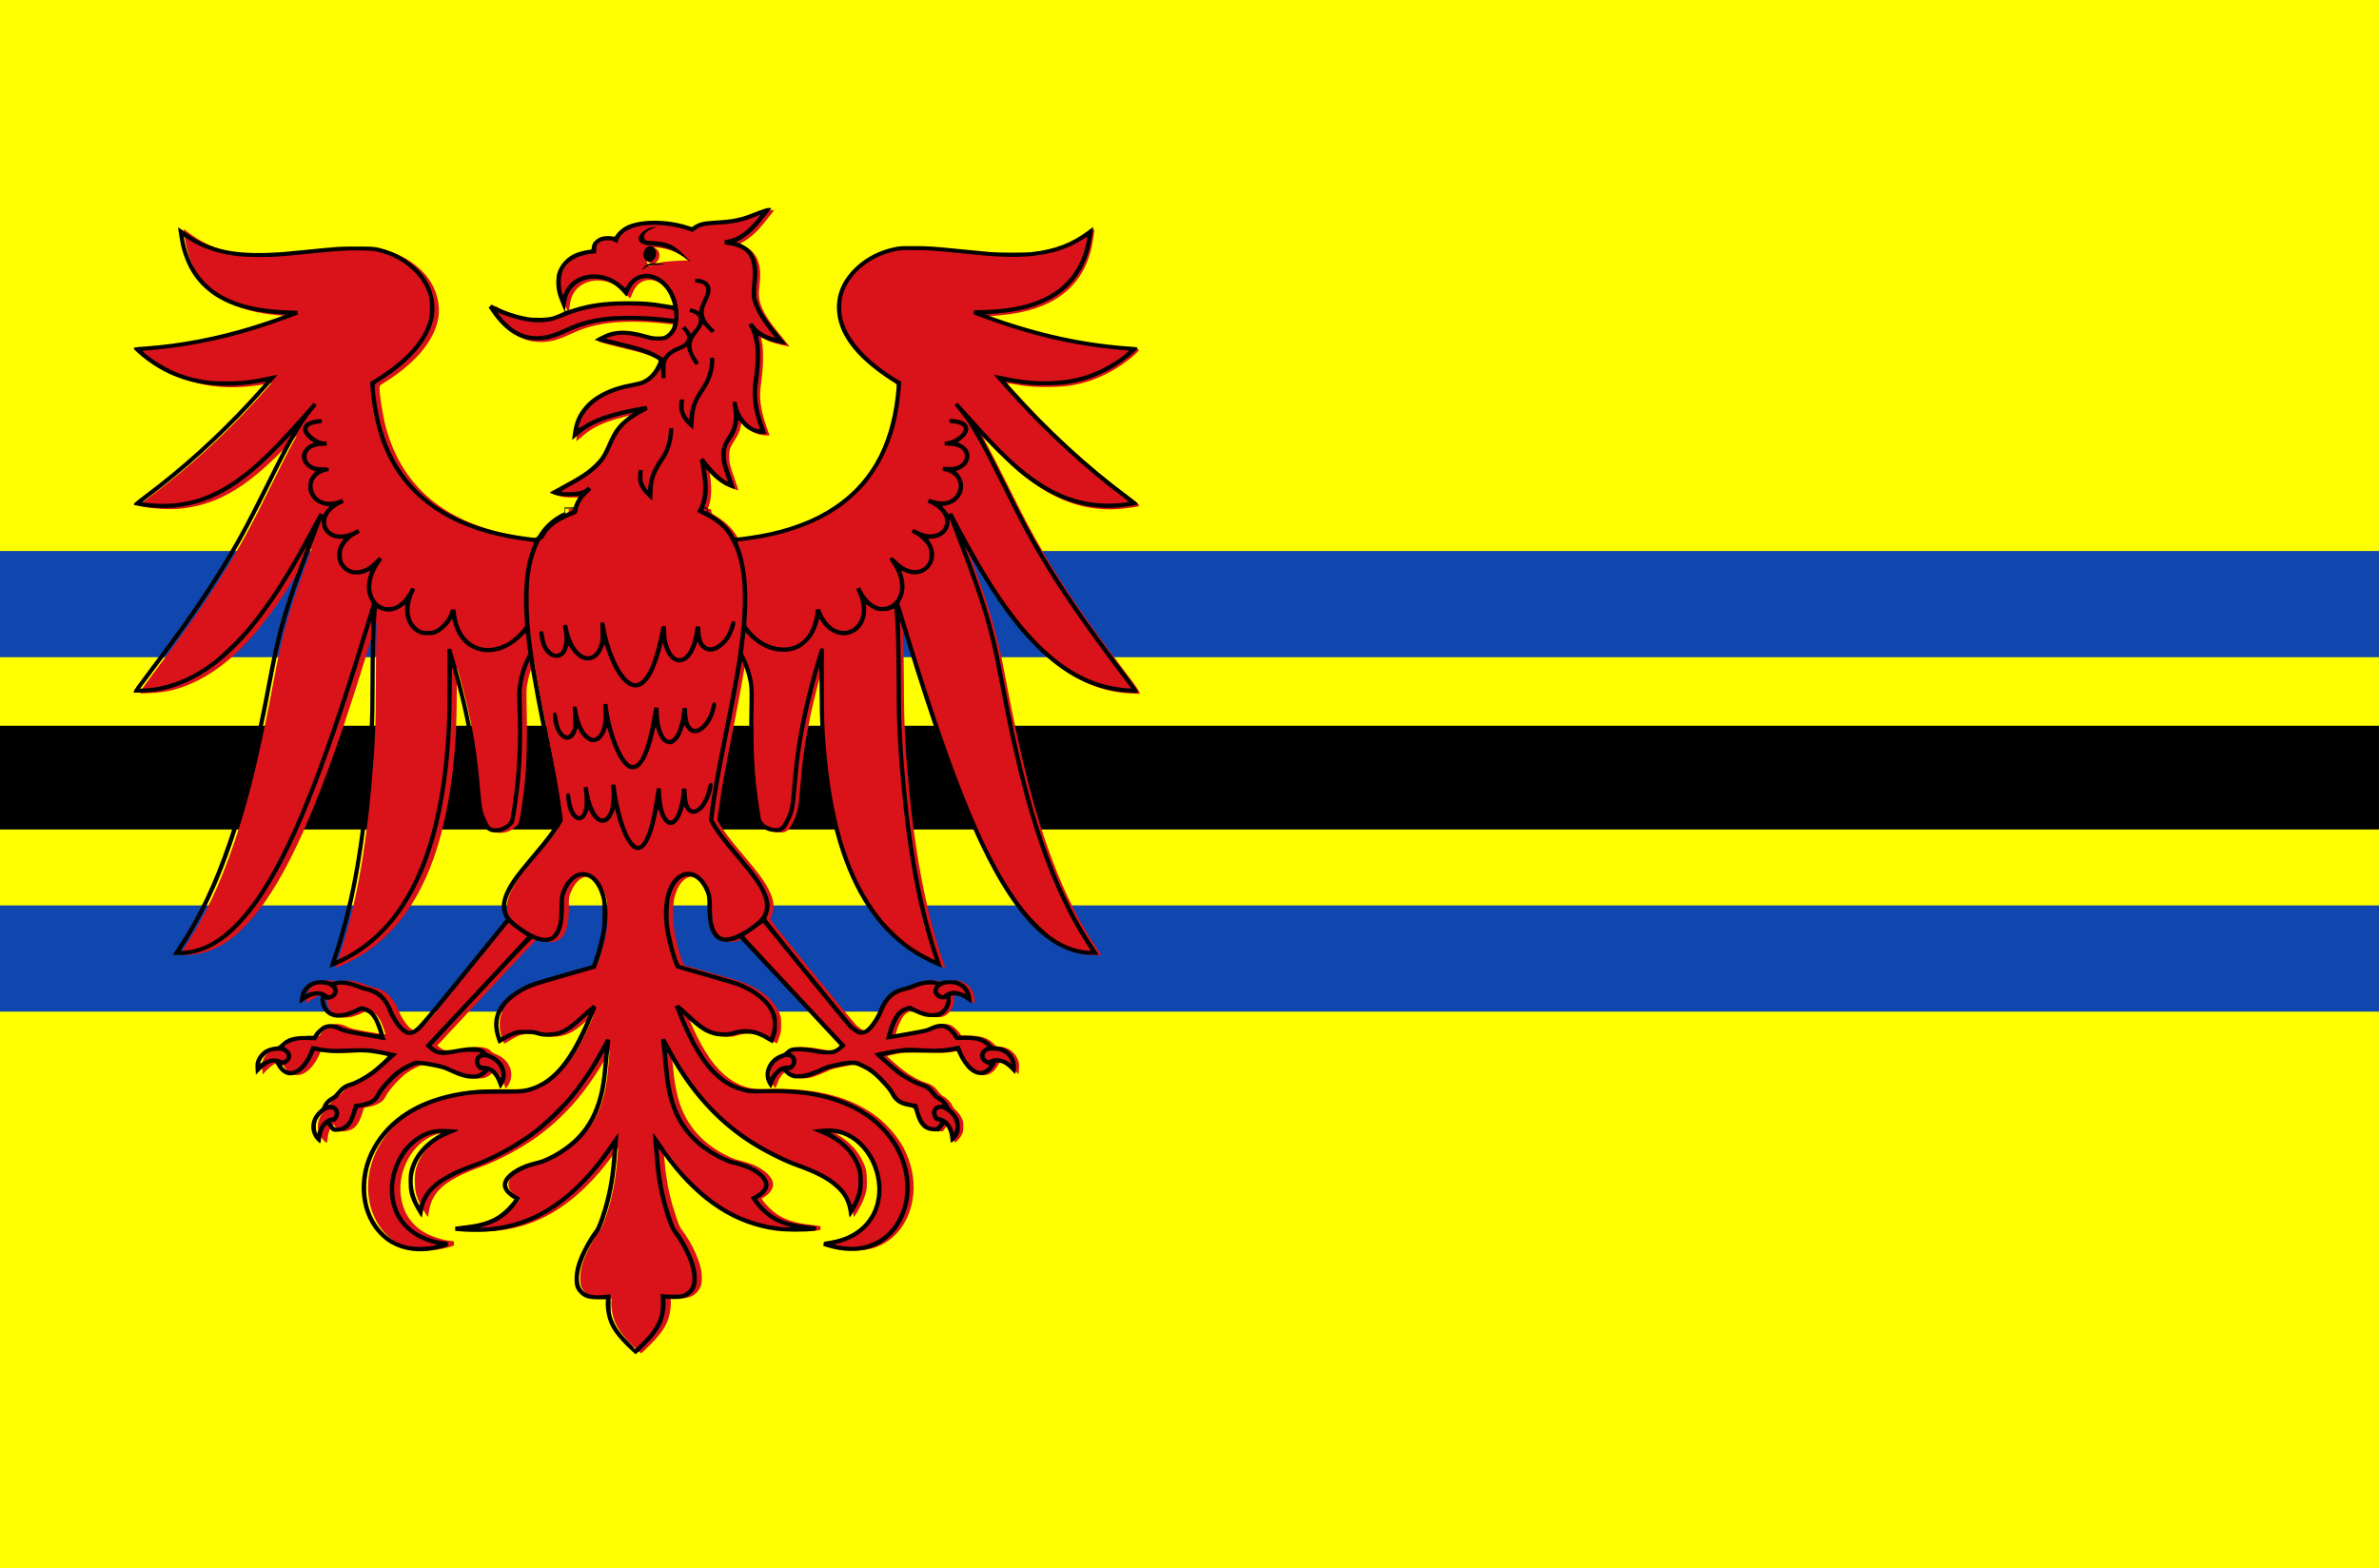
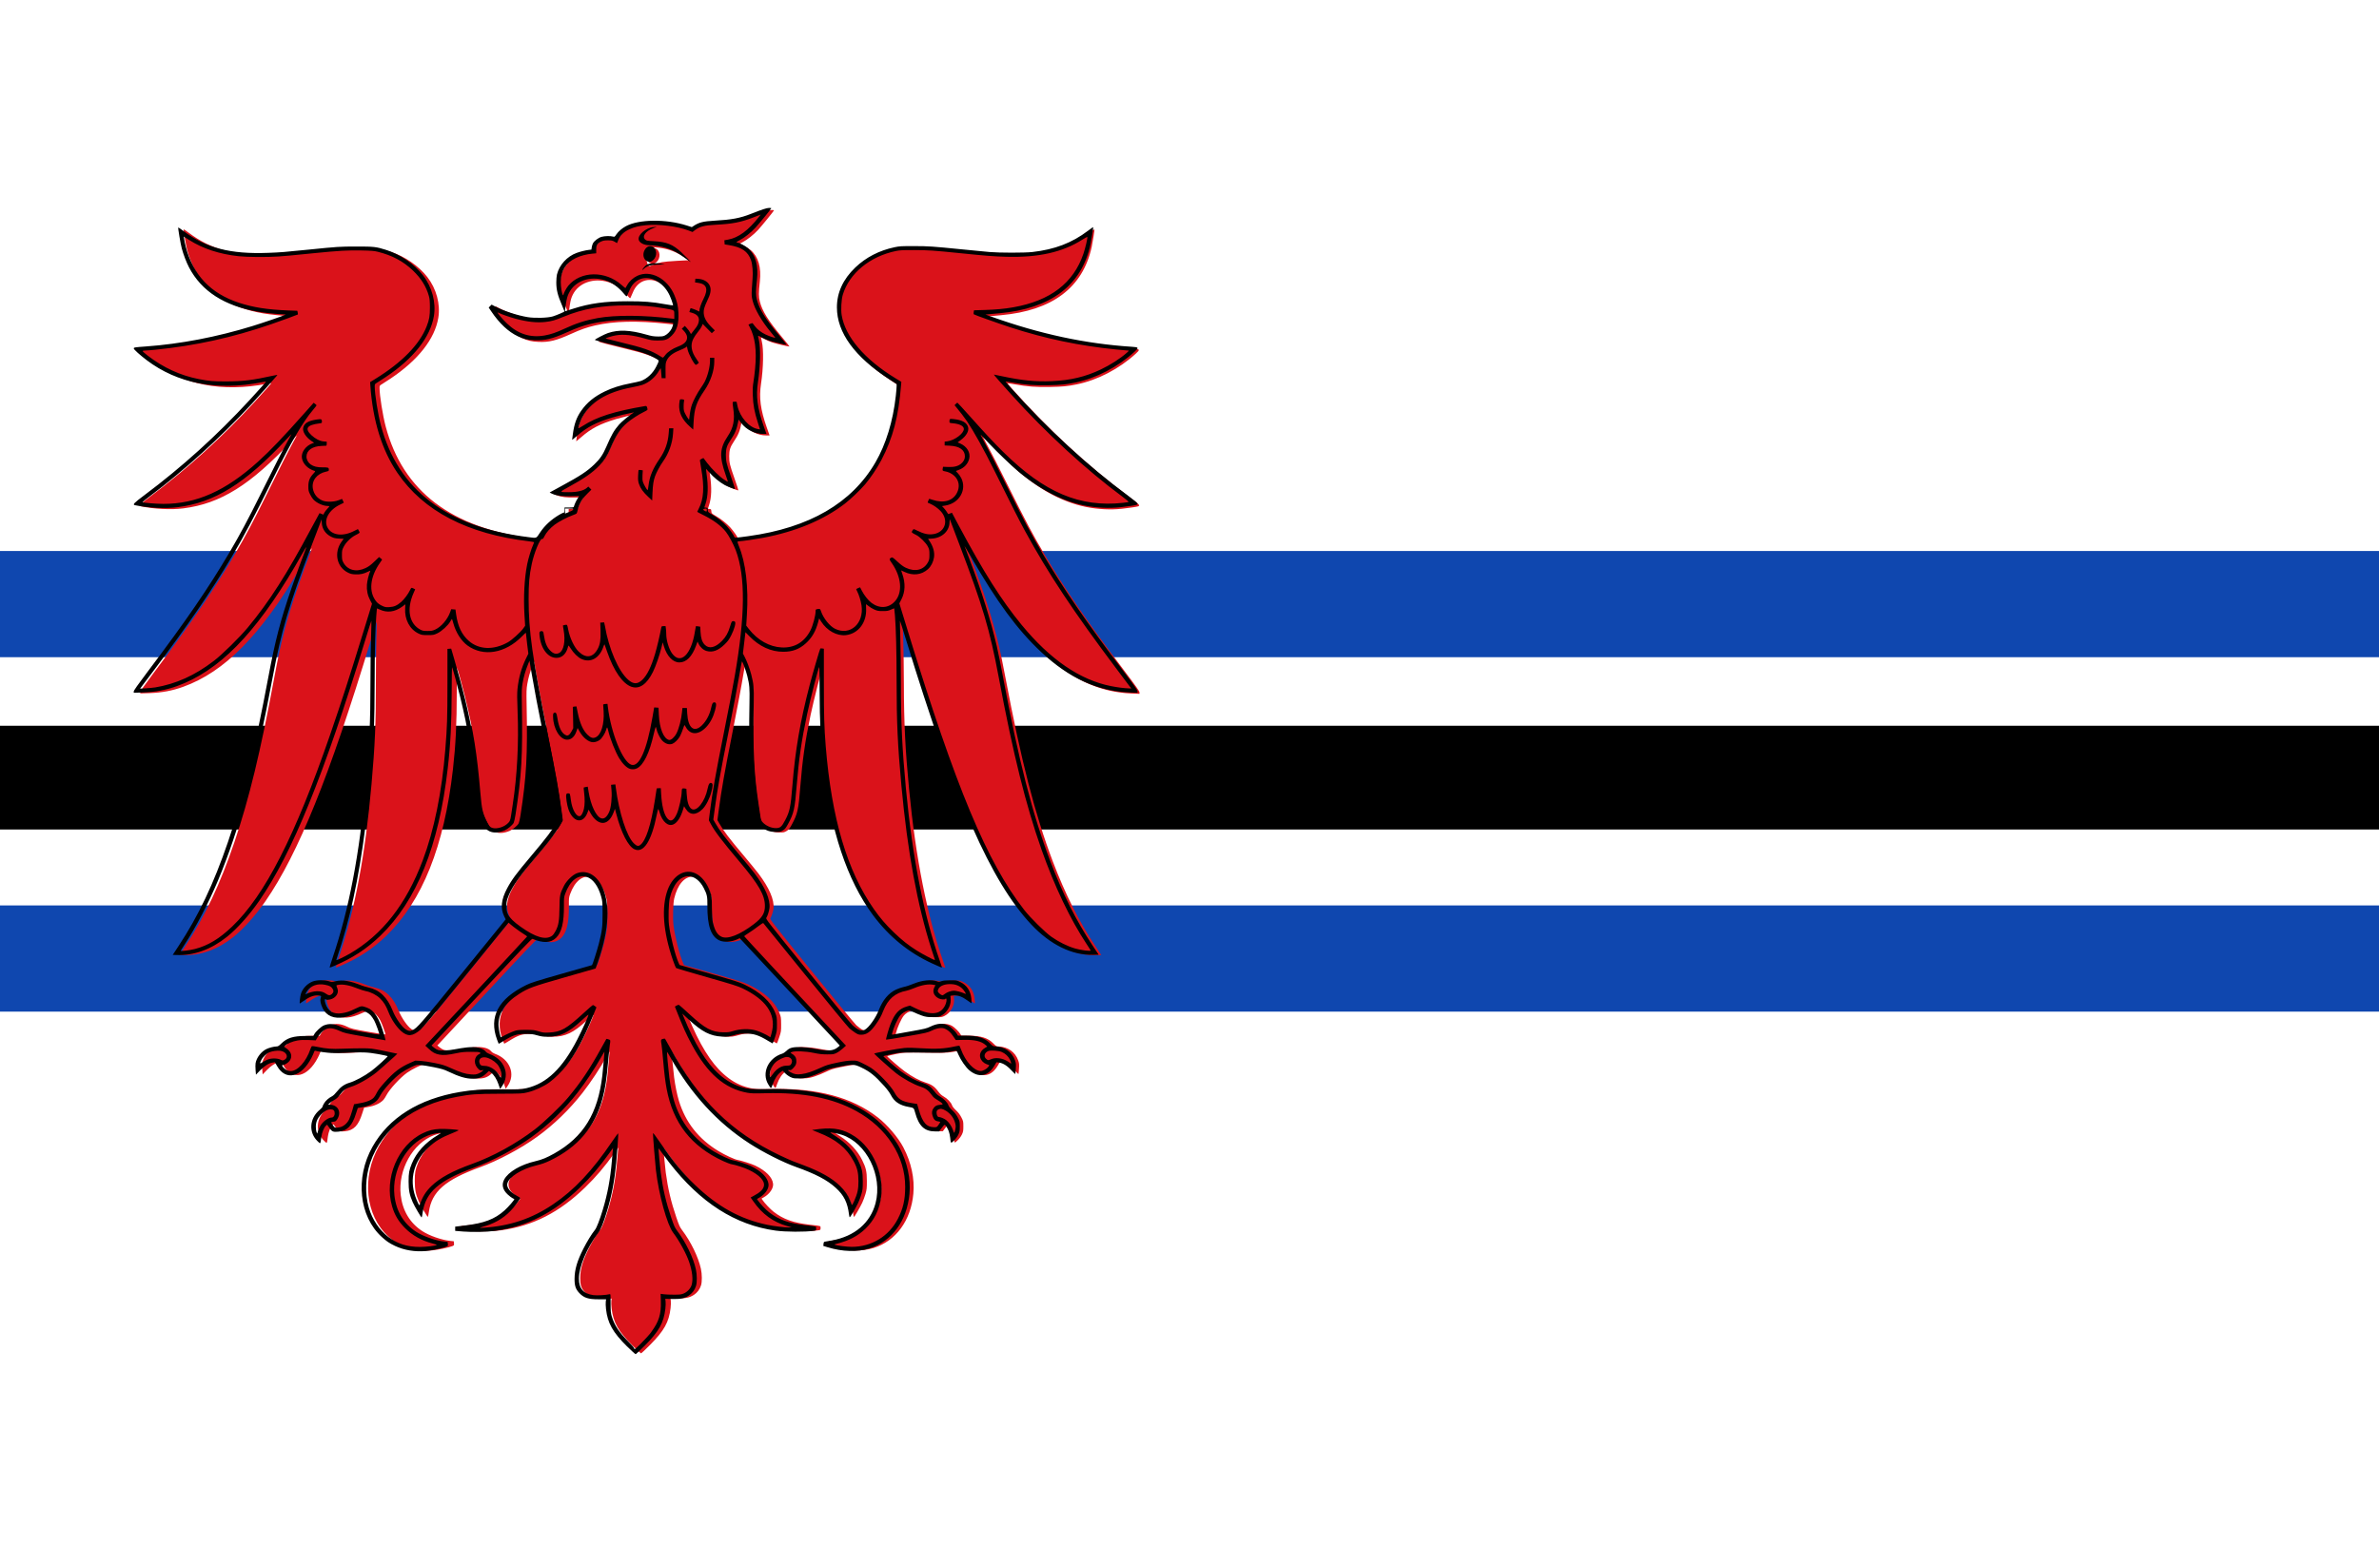
<svg xmlns="http://www.w3.org/2000/svg" xmlns:ns1="http://www.inkscape.org/namespaces/inkscape" xmlns:ns2="http://sodipodi.sourceforge.net/DTD/sodipodi-0.dtd" width="227.958" height="150.305" id="svg4934" version="1.1" ns1:version="0.48.4 r9939" ns2:docname="Nieuw document 21">
  <defs id="defs4936" />
  <ns2:namedview id="base" pagecolor="#ffffff" bordercolor="#666666" borderopacity="1.0" ns1:pageopacity="0.0" ns1:pageshadow="2" ns1:zoom="2.8" ns1:cx="207.25912" ns1:cy="61.549604" ns1:document-units="px" ns1:current-layer="layer1" showgrid="false" fit-margin-top="0" fit-margin-left="0" fit-margin-right="0" fit-margin-bottom="0" ns1:window-width="1600" ns1:window-height="837" ns1:window-x="-8" ns1:window-y="-8" ns1:window-maximized="1" />
  <g ns1:label="Laag 1" ns1:groupmode="layer" id="layer1" transform="translate(-231.735,-260.067)">
-     <rect style="fill:#ffff00;fill-opacity:1;fill-rule:evenodd;stroke:none" id="rect4881" width="227.958" height="150.305" x="231.735" y="260.067" />
    <rect style="fill:#000000;fill-opacity:1;fill-rule:evenodd;stroke:none" id="rect4883" width="227.958" height="9.942" x="231.735" y="329.619" />
    <rect style="fill:#0f47af;fill-opacity:1;fill-rule:evenodd;stroke:none" id="rect4885" width="227.958" height="10.178" x="231.735" y="312.872" />
    <rect style="fill:#0f47af;fill-opacity:1;fill-rule:evenodd;stroke:none" id="rect4887" width="227.958" height="10.178" x="231.735" y="346.839" />
    <g transform="matrix(-0.302,0,0,0.361,454.446,37.184)" id="layer1-3-2" ns1:label="Laag 1" style="fill:#da121a;fill-opacity:1">
      <g ns1:label="Laag 1" id="layer1-82-1-3-7" transform="matrix(-0.135,0.018,0.025,0.109,509.882,576.027)" style="fill:#da121a;fill-opacity:1">
        <path style="fill:#da121a;fill-opacity:1" d="m 464.355,3580.475 c -38.949,-28.23 -54.56,-47.67 -64.431,-80.235 -1.991,-6.569 -3.742,-14.479 -3.89,-17.579 l -0.27,-5.636 -17.318,2.852 c -23.341,3.844 -33.78,2.128 -46.314,-7.612 -10.059,-7.816 -14.088,-15.348 -17.087,-31.932 -3.938,-21.784 -2.025,-42.543 6.83,-74.102 5.265,-18.764 12.387,-38.021 17.915,-48.441 2.982,-5.62 6.514,-25.632 8.972,-50.825 3.847,-39.431 3.554,-74.754 -0.982,-118.635 -0.903,-8.732 -1.943,-19.18 -2.313,-23.218 l -0.671,-7.342 -6.122,13.525 c -16.793,37.1 -31.926,64.135 -52.086,93.05 -47.866,68.653 -101.675,110.111 -172.23,132.699 -18.167,5.816 -51.657,12.136 -72.986,13.774 l -18.419,1.414 -0.928,-4.961 -0.928,-4.961 20.991,-6.161 c 43.105,-12.651 65.448,-26.109 83.835,-50.495 7.419,-9.84 18.581,-29.521 17.217,-30.358 -0.291,-0.178 -2.468,-0.929 -4.837,-1.669 -2.369,-0.74 -8.069,-3.924 -12.666,-7.077 -13.238,-9.079 -18.082,-20.636 -14.112,-33.666 6.001,-19.695 30.774,-41.247 63.205,-54.986 13.701,-5.804 23.833,-12.31 38.934,-25 58.997,-49.579 81.57,-110.407 74.815,-201.602 -0.821,-11.085 -5.073,-54.141 -5.607,-56.784 -0.139,-0.687 -2.193,4.819 -4.565,12.235 -9.209,28.79 -24.539,66.208 -38.591,94.189 -22.238,44.282 -51.826,86.844 -84.472,121.51 -32.026,34.008 -78.649,71.285 -117.132,93.653 -74.023,43.025 -99.507,75.837 -97.11,125.033 0.306,6.286 0.255,11.694 -0.113,12.019 -0.948,0.835 -20.923,-23.3 -27.216,-32.884 -10.34,-15.746 -14.504,-26.437 -18.349,-47.114 -3.696,-19.876 -3.78,-26.571 -0.539,-43.383 5.36,-27.807 21.611,-54.764 46.029,-76.349 7.106,-6.282 7.599,-7.004 4.405,-6.459 -5.572,0.951 -19.215,6.56 -26.035,10.704 -45.133,27.422 -67.151,95.212 -49.897,153.633 10.689,36.194 33.124,62.969 64.912,77.472 18.256,8.329 48.039,13.836 68.519,12.67 l 7.913,-0.451 1.375,4.782 c 1.282,4.462 1.126,4.939 -2.325,7.112 -7.778,4.898 -30.143,13.916 -43.552,17.562 -24.676,6.709 -50.668,6.576 -73.549,-0.377 -13.932,-4.233 -20.957,-7.573 -33.645,-15.992 -60.803,-40.349 -86.747,-129.23 -60.928,-208.735 24.322,-74.897 84.053,-130.383 174.605,-162.199 26.122,-9.178 47.064,-14.175 83,-19.803 48.461,-7.59 54.118,-8.795 66.801,-14.223 41.938,-17.948 71.338,-58.737 91.79,-127.351 6.446,-21.626 15.436,-59.656 15.883,-67.192 0.154,-2.592 -2.9,0.889 -13.351,15.22 -24.37,33.419 -41.4,45.743 -69.822,50.528 -9.6,1.616 -14.213,1.713 -23.901,0.503 -10.34,-1.292 -14.104,-1.156 -27.136,0.979 -20.159,3.303 -28.133,7.571 -47.474,25.412 -4.895,4.515 -9.056,8.066 -9.249,7.891 -0.192,-0.175 -2.566,-4.145 -5.276,-8.822 -29.448,-50.833 -15.631,-96.851 42.02,-139.953 9.539,-7.132 20.414,-12.859 75.715,-39.871 35.517,-17.349 64.692,-31.562 64.833,-31.585 0.839,-0.138 5.153,-38.2 5.992,-52.871 1.791,-31.307 1.123,-41.33 -4.854,-72.765 -5.076,-26.699 -5.689,-28.946 -10.818,-39.667 -11.287,-23.588 -26.577,-38.568 -41.517,-40.673 -20.646,-2.908 -36.247,15.216 -41.24,47.908 -1.241,8.126 -1.024,10.704 2.379,28.199 7.78,40.009 6.619,64.407 -3.764,79.125 -9.983,14.15 -26.402,17.572 -53.107,11.066 -1.67,-0.407 -21.418,30.525 -88.267,138.258 -47.364,76.331 -87.853,141.513 -89.976,144.85 l -3.86,6.067 6.135,3.785 c 3.374,2.082 8.22,4.006 10.769,4.277 8.039,0.855 23.522,-2.431 38.114,-8.088 7.598,-2.946 19.516,-6.952 26.486,-8.904 20.07,-5.619 36.271,-4.609 44.064,2.748 1.798,1.697 5.93,3.585 9.241,4.223 36.837,7.091 56.932,40.356 43.208,71.526 l -3.12,7.088 -5.957,-10.788 c -6.405,-11.6 -14.251,-20.312 -22.301,-24.762 l -5.014,-2.772 -5.545,7.704 c -7.298,10.14 -14.843,14.6 -28.383,16.779 -15.108,2.431 -31.363,0.229 -58.056,-7.864 -10.598,-3.213 -16.22,-3.997 -34.55,-4.82 -12.041,-0.54 -26.137,-0.614 -31.325,-0.165 -9.415,0.816 -9.452,0.832 -20.946,8.976 -6.333,4.487 -15.25,12.086 -19.815,16.887 -13.57,14.268 -32.414,44.975 -37.105,60.464 -1.524,5.033 -3.758,10.717 -4.964,12.631 -6.065,9.625 -17.439,17.623 -32.444,22.815 -4.416,1.528 -8.137,2.904 -8.269,3.057 -0.132,0.154 -0.862,6.137 -1.621,13.296 -3.243,30.572 -11.925,44.157 -31.679,49.572 -11.903,3.263 -14.52,2.646 -22.274,-5.247 l -6.815,-6.938 -2.223,2.965 c -3.627,4.836 -5.992,17.327 -5.37,28.361 1.011,17.917 1.537,16.868 -5.912,11.796 -25.369,-17.274 -29.68,-51.099 -9.623,-75.515 2.808,-3.419 4.96,-7.03 4.78,-8.025 -0.18,-0.995 0.761,-4.87 2.09,-8.611 2.515,-7.08 8.386,-14.751 15.197,-19.857 2.35,-1.762 6.061,-7.123 9.069,-13.104 5.927,-11.782 13.612,-19.747 24.153,-25.028 12.352,-6.189 30.791,-21.019 44.274,-35.609 9.744,-10.544 32.185,-40.673 30.899,-41.483 -0.623,-0.393 -10.724,-0.967 -22.447,-1.275 -24.066,-0.633 -40.081,1.347 -74.381,9.193 -10.528,2.408 -24.924,4.982 -31.99,5.718 -11.952,1.246 -32.997,1.642 -37.607,0.707 -1.468,-0.298 -2.18,0.898 -2.646,4.441 -0.351,2.666 -1.833,8.957 -3.293,13.979 -14.484,49.816 -48.103,64.232 -74.368,31.889 l -6.625,-8.157 -4.838,1.631 c -8.758,2.953 -17.076,10.591 -25.13,23.075 l -7.536,11.681 -2.898,-10.728 c -1.594,-5.9 -2.954,-13.135 -3.023,-16.078 -0.313,-13.404 7.537,-29.437 18.347,-37.471 5.521,-4.103 16.308,-9.005 21.81,-9.912 3.381,-0.557 5.061,-2.088 9.746,-8.881 10.45,-15.154 23.604,-22.022 50.822,-26.536 l 18.34,-3.04 1.451,-4.539 c 2.267,-7.092 12.018,-20.443 17.636,-24.148 11.075,-7.303 23.592,-8.221 40.329,-2.957 9.043,2.844 13.318,3.173 49.53,3.81 21.798,0.384 39.897,0.322 40.219,-0.137 0.803,-1.145 -12.195,-24.078 -17.874,-31.536 -2.542,-3.338 -7.129,-8.109 -10.191,-10.601 -5.385,-4.381 -16.578,-8.553 -21.043,-7.842 -1.198,0.185 -6.739,3.576 -12.316,7.523 -13.561,9.598 -23.092,14.392 -33.916,17.06 -21.308,5.253 -38.781,-2.698 -49.07,-22.33 -4.255,-8.118 -5.215,-11.779 -4.643,-17.706 0.379,-3.934 0.302,-4.002 -4.494,-4.019 -10.561,-0.036 -20.902,5.668 -32.374,17.858 -4.132,4.39 -7.805,8.03 -8.164,8.089 -1.209,0.199 -2.485,-17.549 -1.721,-23.937 1.528,-12.764 10.293,-26.222 21.436,-32.91 8.448,-5.071 26.044,-8.227 36.317,-6.513 6.769,1.129 7.272,1.05 14.907,-2.343 14.979,-6.657 32.507,-6.614 61.482,0.15 3.587,0.838 10.494,1.746 15.348,2.018 27.353,1.537 47.794,15.77 66.551,46.339 9.635,15.704 27.095,33.778 37.045,38.35 7.024,3.228 11.059,3.282 15.416,0.208 10.435,-7.361 15.848,-16.825 89.937,-157.223 l 73.518,-139.316 -4.777,-6.712 c -12.488,-17.546 -14.226,-38.302 -5.611,-66.994 6.57,-21.88 14.498,-38.709 39.826,-84.537 26.89,-48.654 38.167,-71.842 43.019,-88.453 l 2.283,-7.816 -8.331,-25.953 C 53.34,2297.589 39.104,2259.038 6.057,2174.945 -21.336,2105.238 -36.382,2065.842 -48.799,2031.312 l -10.998,-30.587 -1.977,10.468 c -2.873,15.212 -4.105,29.736 -3.834,45.177 0.207,11.775 1.191,18.232 7.381,48.429 24.784,120.904 31.264,170.414 34.561,264.061 0.315,8.954 0.06,17.956 -0.568,20.005 -1.788,5.84 -10.795,16.923 -17.168,21.125 -12.382,8.163 -24.2,10.763 -34.411,7.57 -6.888,-2.154 -10.14,-5.089 -19.18,-17.307 -15.7,-21.221 -19.274,-29.441 -29.978,-68.965 -24.78,-91.497 -43.067,-144.029 -76.852,-220.764 -11.416,-25.93 -28.959,-63.187 -30.787,-65.384 -0.591,-0.71 3.812,25.106 9.783,57.37 13.696,73.999 20.631,124.864 24.955,183.029 13.824,185.956 -12.16,323.324 -79.306,419.265 -25.115,35.885 -52.844,62.7 -91.214,88.206 -5.081,3.378 -9.527,5.939 -9.88,5.691 -0.353,-0.247 0.848,-11.814 2.668,-25.703 15.716,-119.914 15.274,-251.234 -1.417,-421.313 -9.104,-92.763 -16.794,-146.777 -33.986,-238.709 -6.345,-33.928 -14.518,-80.842 -18.163,-104.254 -3.645,-23.412 -6.855,-42.726 -7.134,-42.922 -0.279,-0.195 -2.747,21.449 -5.484,48.098 -34.403,334.932 -71.81,529.582 -125.624,653.695 -16.165,37.282 -37.948,74.109 -57.296,96.865 -30.611,36.003 -66.764,57.012 -106.547,61.915 l -8.768,1.081 9.041,-22.241 c 32.042,-78.823 52.514,-160.118 66.635,-264.612 14.655,-108.442 20.052,-223.619 18.937,-404.141 -0.542,-87.798 2.475,-137.174 13.235,-216.597 3.668,-27.076 11.04,-74.898 14.585,-94.615 0.831,-4.622 1.252,-8.584 0.935,-8.806 -0.317,-0.222 -2.784,6.559 -5.484,15.067 -2.7,8.509 -8.002,24.364 -11.782,35.233 -60.709,174.556 -127.043,274.951 -215.391,325.987 -23.113,13.352 -46.246,21.941 -74.02,27.482 l -20.746,4.139 -0.583,-3.117 c -0.404,-2.16 6.364,-17.542 22.033,-50.075 65.728,-136.473 101.806,-220.866 134.123,-313.734 15.619,-44.884 27.479,-84.057 44.131,-145.758 19.425,-71.977 32.285,-117.676 38.844,-138.033 2.909,-9.03 5.407,-16.944 5.551,-17.586 0.144,-0.642 -3.952,5.622 -9.103,13.92 -74.49,119.999 -135.061,175.836 -217.96,200.92 -26.941,8.152 -66.074,12.592 -97.008,11.005 -6.249,-0.321 -3.671,-4.462 16.787,-26.969 73.282,-80.626 138.483,-167.888 197.334,-264.103 16.246,-26.56 28.986,-48.228 28.834,-49.039 -0.056,-0.3 -4.489,1.124 -9.85,3.164 -98.187,37.371 -190.247,34.202 -270.542,-9.315 -17.623,-9.551 -33.948,-20.291 -34.383,-22.62 -0.476,-2.546 1.203,-3.135 26.342,-9.235 77.661,-18.845 157.492,-48.987 233.432,-88.139 23.989,-12.368 68.183,-37.088 69.591,-38.927 0.553,-0.722 -2.211,-0.722 -6.585,0 -10.358,1.706 -41.083,3.438 -57.142,3.221 -78.642,-1.062 -137.105,-27.192 -175.868,-78.606 -8.278,-10.98 -18.537,-28.349 -25.049,-42.412 -4.691,-10.13 -17.847,-46.687 -17.156,-47.673 0.247,-0.352 5.964,2.338 12.704,5.979 59.37,32.071 117.16,37.785 203.155,20.087 27.835,-5.729 35.01,-7.537 91.141,-22.966 63.604,-17.484 68.051,-18.526 105.769,-24.799 39.845,-6.627 45.461,-6.879 69.28,-3.114 34.091,5.389 69.731,22.625 94.399,45.653 25.921,24.197 42.303,59.365 43.08,92.478 1.198,51.109 -27.329,107.145 -82.137,161.342 -6.63,6.556 -14.344,13.925 -17.143,16.376 -4.929,4.316 -5.056,4.64 -4.011,10.233 3.285,17.59 19.275,63.557 30.828,88.617 67.527,146.478 194.61,215.6 384.134,208.937 20.789,-0.731 18.025,1.032 25.077,-15.997 7.389,-17.843 19.572,-34.394 35.578,-48.338 3.993,-3.478 8.067,-6.457 9.054,-6.619 1.346,-0.222 1.513,-1.8 0.667,-6.32 l -1.127,-6.025 10.325,-1.701 c 7.222,-1.189 10.371,-2.175 10.477,-3.278 0.636,-6.598 2.458,-14.426 4.782,-20.546 l 2.744,-7.223 -17.146,3.356 c -20.205,3.955 -34.263,4.514 -44.498,1.768 -4.021,-1.079 -7.167,-2.136 -6.992,-2.349 0.176,-0.213 11.281,-9.314 24.678,-20.223 37.654,-30.66 50.621,-43.277 64.123,-62.39 10.728,-15.186 15.427,-26.305 19.803,-46.862 6.287,-29.531 10.248,-41.302 19.038,-56.569 3.95,-6.86 17.006,-23.019 24.412,-30.212 l 4.223,-4.102 -4.087,1.492 c -11.278,4.117 -31.018,12.764 -43.239,18.942 -34.356,17.367 -52.731,31.714 -71.241,55.622 -5.216,6.737 -9.606,12.144 -9.756,12.015 -0.15,-0.129 -0.621,-6.325 -1.047,-13.769 -1.416,-24.747 0.934,-40.704 8.57,-58.199 9.442,-21.632 23.202,-38.252 45.024,-54.377 15.387,-11.371 32.667,-20.463 54.607,-28.735 9.562,-3.605 19.653,-7.811 22.424,-9.348 12.969,-7.191 24.138,-22.505 28.85,-39.558 4.322,-15.645 4.333,-15.562 -2.457,-18.388 -18.605,-7.743 -40.693,-11.749 -82.394,-14.945 -34.203,-2.621 -65.988,-5.962 -66.174,-6.956 -0.286,-1.531 19.125,-16.781 26.648,-20.935 22.443,-12.393 48.587,-15.575 87.824,-10.689 12.611,1.571 17.369,1.592 26.845,0.122 9.665,-1.5 12.235,-2.343 15.979,-5.244 5.112,-3.96 9.802,-11.138 11.945,-18.279 1.545,-5.149 2.027,-14.215 0.746,-14.004 -0.409,0.067 -10.332,0.626 -22.051,1.241 -69.527,3.651 -121.939,13.637 -163.102,31.075 -17.986,7.62 -30.755,14.875 -51.139,29.059 -30.317,21.096 -46.512,28.228 -70.51,31.053 -16.333,1.923 -25.316,1.241 -39.642,-3.009 -23.617,-7.006 -47.53,-23.385 -71.523,-48.988 l -7.364,-7.858 2.675,-3.997 2.675,-3.997 9.603,3.325 c 20.648,7.151 53.857,12.558 77.879,12.681 16.77,0.086 46.13,-5.678 56.663,-11.123 7.999,-4.136 24.521,-15.052 24.329,-16.076 -0.063,-0.338 -3.736,-6.229 -8.163,-13.091 -14.439,-22.385 -19.978,-34.849 -23.301,-52.436 -1.252,-6.625 -2.118,-15.146 -1.925,-18.935 1.198,-23.447 15.148,-46.418 35.241,-58.032 8.146,-4.709 18.585,-9.327 26.078,-11.538 l 5.897,-1.74 -0.241,-5.67 c -0.133,-3.119 0.307,-7.458 0.976,-9.644 1.981,-6.47 9.922,-15.312 16.656,-18.545 6.81,-3.27 19.313,-5.699 25.61,-4.977 4.036,0.463 4.229,0.285 7.01,-6.467 3.073,-7.461 9.951,-16.206 17.781,-22.606 26.238,-21.447 87.735,-32.398 137.826,-24.545 l 12.413,1.946 3.527,-3.433 c 10.705,-10.421 19.91,-14.562 44.696,-20.102 38.773,-8.668 57.41,-15.612 80.471,-29.984 23.081,-14.384 33.002,-19.727 38.251,-20.597 2.828,-0.469 5.2,-0.544 5.271,-0.167 0.227,1.213 -20.274,39.936 -27.338,51.636 -7.997,13.246 -21.109,28.506 -30.715,35.745 -6.399,4.823 -7.638,7.191 -3.397,6.493 3.845,-0.633 18.688,4.572 25.893,9.079 20.021,12.526 31.691,36.438 34.372,70.424 2.192,27.8 3.777,36.438 8.725,47.55 9.446,21.216 27.143,41.563 65.171,74.931 12.395,10.877 22.402,19.968 22.237,20.203 -0.597,0.851 -31.965,-1.558 -41.4,-3.178 -5.317,-0.913 -13.739,-3.171 -18.716,-5.017 -4.977,-1.846 -8.911,-2.723 -8.742,-1.949 0.168,0.774 1.786,4.796 3.594,8.939 7.785,17.841 15.082,61.728 16.584,99.738 1.35,34.163 10.003,61.405 32.148,101.212 l 9.97,17.92 -7.494,1.234 c -19.389,3.193 -40.227,-3.642 -55.382,-18.166 l -6.755,-6.474 0.041,5.32 c 0.138,18.056 -1.98,28.595 -9.23,45.944 -5.936,14.203 -6.818,21.791 -4.197,36.118 2.851,15.584 5.123,20.861 22.13,51.383 7.776,13.956 13.923,25.681 13.66,26.057 -0.634,0.904 -18.281,-2.92 -25.044,-5.426 -13.035,-4.83 -29.044,-14.341 -40.784,-24.228 -4.717,-3.973 -8.686,-7.066 -8.821,-6.874 -0.135,0.192 1.438,5.372 3.494,11.512 9.631,28.76 13.252,52.321 10.911,71.003 l -1.154,9.21 3.853,-0.257 c 3.575,-0.238 3.948,0.104 5.171,4.754 1.278,4.856 1.635,5.136 11.621,9.081 13.522,5.342 28.441,13.82 38.418,21.833 8.358,6.712 19.905,18.467 22.006,22.402 1.385,2.593 2.9,2.267 31.709,-6.827 134.622,-42.497 220.123,-116.504 255.892,-221.491 15.809,-46.402 21.717,-103.802 16.884,-164.043 -0.79,-9.849 -1.877,-20.265 -2.416,-23.145 l -0.98,-5.237 -17.806,-7.996 c -89.373,-40.134 -140.392,-90.739 -151.536,-150.306 -6.528,-34.892 1.577,-68.747 24.135,-100.811 19.739,-28.057 46.926,-49.208 80.423,-62.567 10.611,-4.232 15.068,-5.243 43.309,-9.824 33.889,-5.497 40.617,-6.124 110.967,-10.351 25.445,-1.529 54.018,-3.337 63.497,-4.019 22.522,-1.62 79.944,-11.066 96.824,-15.927 49.858,-14.358 85.985,-36.245 117.074,-70.928 5.381,-6.003 10.011,-10.756 10.29,-10.561 0.662,0.464 1.665,32.074 1.373,43.274 -2.59,99.226 -61.956,164.703 -176.76,194.953 -7.847,2.068 -17.968,4.744 -22.491,5.949 l -8.224,2.189 13.487,2.602 c 118.979,22.952 226.292,28.921 333.662,18.558 15.346,-1.481 16.047,-0.485 7.645,10.857 -31.3,42.253 -75.461,76.812 -121.065,94.741 -20.415,8.026 -30.72,10.835 -59.453,16.203 -32.346,6.043 -51.427,7.687 -82.724,7.127 -8.925,-0.16 -16.374,-0.079 -16.555,0.178 -0.181,0.258 5.829,5.53 13.355,11.716 100.892,82.929 209.846,156.107 314.653,211.332 18.233,9.607 25.294,13.947 25.693,15.79 0.508,2.344 -0.672,2.95 -15.15,7.776 -31.59,10.53 -53.001,14.707 -82.603,16.115 -58.853,2.799 -121.412,-15.793 -187.583,-55.75 -17.303,-10.448 -55.992,-37.476 -77.163,-53.907 -10.893,-8.453 -21.351,-16.512 -23.241,-17.908 -2.021,-1.493 1.7,4.033 9.035,13.417 14.875,19.03 35.626,47.084 68.755,92.955 56.665,78.458 78.737,107.39 115.163,150.954 61.891,74.019 128.74,144.115 235.188,246.613 29.963,28.851 39.821,39.038 40.334,41.68 l 0.679,3.497 -17.994,2.181 c -73.538,8.912 -143.979,-11.128 -218.891,-62.271 -63.607,-43.426 -122.653,-101.512 -201.723,-198.445 -11.053,-13.55 -19.513,-23.615 -18.8,-22.366 0.713,1.249 8.161,13.995 16.552,28.326 43.796,74.801 73.901,133.215 100.684,195.363 4.849,11.252 17.158,42.481 27.352,69.397 72.111,190.393 127.581,312.997 188.461,416.548 43.137,73.371 85.325,131.266 134.551,184.642 l 16.905,18.331 -11.725,2.303 c -48.195,9.468 -102.742,-7.666 -155.162,-48.739 -110.709,-86.745 -226.115,-262.686 -409.711,-624.618 -11.748,-23.159 -21.524,-41.872 -21.725,-41.585 -0.201,0.287 3.786,19.545 8.86,42.796 5.074,23.251 14.362,69.711 20.639,103.246 17.43,93.098 31.893,154.674 58.37,248.451 44.813,158.722 96.572,291.791 152.456,391.954 4.173,7.478 7.664,14.012 7.759,14.519 0.243,1.298 -1.844,0.819 -24.116,-5.54 -57.83,-16.511 -109.915,-47.218 -155.424,-91.631 -74.068,-72.284 -134.527,-185.066 -178.423,-332.836 -16.855,-56.739 -27.761,-102.772 -41.264,-174.165 -6.102,-32.26 -11.365,-58.221 -11.697,-57.692 -1.66,2.644 -6.126,79.332 -6.77,116.247 -1.086,62.262 1.089,109.664 7.921,172.583 5.998,55.24 5.684,65.665 -2.805,92.995 -3.303,10.633 -4.613,13.099 -9.042,17.015 -4.734,4.185 -6.073,4.72 -15.569,6.219 -12.19,1.924 -20.86,0.551 -31.567,-5.001 -12.208,-6.329 -14.614,-9.799 -22.363,-32.253 -29.651,-85.924 -41.961,-136.648 -62.258,-256.538 -6.209,-36.677 -7.7,-42.219 -17.119,-63.63 -4.127,-9.38 -16.051,-30.518 -18.089,-32.067 -0.529,-0.402 -0.658,10.798 -0.286,24.888 0.837,31.717 1.055,84.226 0.628,151.652 -0.573,90.451 0.07,135.127 2.594,180.167 l 1.508,26.907 5.862,7.278 c 13.317,16.535 28.062,30.6 72.234,68.902 15.695,13.609 33.33,29.36 39.188,35 30.485,29.353 47.61,55.893 49.22,76.28 0.591,7.485 -0.833,19.713 -2.848,24.454 -1.155,2.719 5.048,8.508 117.153,109.325 65.105,58.55 121.728,108.626 125.829,111.281 15.222,9.854 22.835,11.542 29.489,6.539 8.472,-6.37 20.115,-32.111 23.649,-52.28 4.334,-24.738 14.896,-43.832 30.112,-54.434 4.553,-3.172 11.15,-6.919 14.66,-8.327 7.087,-2.841 14.256,-6.708 24.501,-13.215 16.172,-10.271 36.23,-15.729 49.275,-13.408 5.564,0.99 6.31,0.865 10.885,-1.834 3.564,-2.103 8.89,-3.575 19.419,-5.37 13.689,-2.333 14.954,-2.34 22.417,-0.124 16.988,5.045 28.271,16.822 33.618,35.091 1.736,5.93 3.025,10.96 2.865,11.179 -0.16,0.219 -5.056,-2.062 -10.88,-5.067 -13.686,-7.062 -22.833,-8.894 -33.351,-6.679 -6.392,1.346 -7.747,1.998 -7.017,3.382 0.497,0.943 1.571,5.237 2.386,9.543 2.644,13.966 -3.772,30.973 -14.894,39.484 -5.1,3.903 -6.694,4.437 -19.475,6.531 -12.223,2.001 -15.179,2.055 -24.246,0.434 -5.679,-1.015 -14.928,-3.309 -20.553,-5.099 -9.706,-3.087 -10.447,-3.138 -14.533,-0.996 -5.866,3.076 -11.739,8.772 -14.418,13.982 -4.616,8.978 -9.752,31.341 -10.354,45.087 -0.147,3.359 0.02,3.482 3.088,2.277 1.784,-0.701 18.757,-6.874 37.718,-13.719 31.355,-11.319 35.238,-13.01 42.918,-18.687 14.876,-10.996 28.075,-13.852 41.171,-8.908 6.117,2.31 19.281,11.869 23.035,16.728 l 2.343,3.032 17.297,-2.836 c 27.76,-4.553 44.59,-1.952 59.245,9.158 7.15,5.421 8.021,5.743 13.624,5.036 20.84,-2.629 40.062,7.09 50.332,25.449 3.625,6.481 4.305,8.867 5.565,19.539 0.789,6.686 1.276,12.385 1.08,12.664 -0.195,0.279 -2.864,-1.505 -5.93,-3.965 -15.269,-12.247 -25.995,-17.224 -36.495,-16.935 l -5.391,0.148 -2.895,8.383 c -9.704,28.1 -30.45,35.844 -55.377,20.671 -9.201,-5.601 -23.697,-20.66 -31.469,-32.694 -5.795,-8.972 -5.923,-9.078 -9.408,-7.749 -20.844,7.947 -25.106,9.019 -51.868,13.057 -71.968,10.858 -70.33,10.524 -90.468,18.439 -10.087,3.965 -18.11,7.592 -17.829,8.062 1.223,2.04 35.701,23.545 47.006,29.318 19.078,9.743 37.367,16.264 51.464,18.349 15.058,2.228 22.758,6.07 33.844,16.887 4.688,4.575 9.005,7.443 13.801,9.171 9.017,3.247 19.905,11.464 22.887,17.271 1.579,3.075 5.322,6.603 11.464,10.803 6.343,4.339 11.026,8.799 15.383,14.653 5.994,8.052 6.361,8.939 8.513,20.53 1.986,10.704 2.013,13.037 0.228,20.03 -1.214,4.757 -4.12,10.867 -7.28,15.313 -5.994,8.431 -5.804,8.532 -9.759,-5.184 -1.316,-4.565 -3.977,-11.077 -5.913,-14.47 -3.819,-6.696 -10.668,-14.471 -12.484,-14.172 -0.623,0.103 -2.999,4.127 -5.28,8.943 l -4.148,8.757 -9.53,1.57 c -23.715,3.906 -39.114,-6.664 -53.151,-36.481 -5.34,-11.343 -4.992,-11.123 -17.993,-11.367 -20.266,-0.381 -34.255,-6.913 -44.614,-20.833 -4.016,-5.397 -11.22,-12.527 -19.479,-19.28 -25.756,-21.06 -39.202,-28.85 -60.845,-35.252 -18.275,-5.406 -20.611,-5.032 -56.308,9.024 -15.731,6.194 -20,8.456 -30.579,16.204 -6.763,4.953 -17.688,11.867 -24.278,15.365 -10.492,5.568 -13.561,6.636 -24.666,8.58 -11.534,2.019 -13.357,2.021 -20.114,0.021 -4.087,-1.209 -10.37,-4.404 -13.963,-7.1 l -6.533,-4.902 -3.008,3.072 c -6.996,7.145 -11.631,18.389 -13.732,33.312 -1.581,11.233 -1.274,11.188 -9.756,1.413 -20.897,-24.086 -12.062,-62.412 17.936,-77.809 2.437,-1.251 6.222,-4.953 8.437,-8.252 5.931,-8.835 13.23,-12.005 32.982,-14.327 9.052,-1.064 21.458,-1.525 30.392,-1.129 30.107,1.334 42.809,-1.609 51.345,-11.896 l 4.012,-4.835 -3.642,-3.191 c -2.003,-1.755 -63.786,-50.312 -137.295,-107.904 l -133.653,-104.713 -3.916,2.883 c -12.477,9.188 -29.889,13.382 -41.417,9.975 -20.654,-6.103 -33.905,-30.329 -42.369,-77.461 -3.854,-21.462 -5.629,-25.929 -15.801,-39.782 -11.91,-16.22 -26.992,-24.59 -40.346,-22.39 -19.103,3.146 -31.138,24.84 -32.607,58.779 -0.492,11.36 5.235,47.621 9.95,63.005 7.758,25.309 27.375,69.133 38.307,85.579 l 3.359,5.053 70.736,8.774 c 59.557,7.387 72.997,9.456 85.041,13.086 39.745,11.981 67.757,30.711 82.617,55.242 5.336,8.809 5.844,10.308 8.88,26.202 3.111,16.289 3.155,17.362 1.295,31.77 -1.059,8.201 -2.263,14.967 -2.677,15.035 -0.413,0.068 -5.384,-1.833 -11.046,-4.224 -23.691,-10.005 -36.983,-12.138 -55.434,-8.895 -7.837,1.378 -15.085,3.4 -18.97,5.294 -17.757,8.656 -19.883,9.359 -32.309,10.685 -27.443,2.928 -47.116,-3.634 -83.062,-27.705 l -17.336,-11.609 3.778,6.071 c 38.17,61.33 72.02,100.501 105.963,122.622 18.952,12.351 37.195,19.537 56.506,22.259 16.764,2.362 26.892,1.54 60.735,-4.934 102.2,-19.55 185.464,-10.675 253.379,27.008 25.421,14.105 55.524,39.86 71.805,61.434 24.535,32.511 39.507,69.268 43.035,105.657 6.223,64.189 -18.966,118.212 -66.782,143.229 -25.667,13.429 -59.661,17.997 -95.566,12.842 l -10.293,-1.478 -0.44,-4.896 c -0.411,-4.571 -0.156,-4.991 3.842,-6.329 2.355,-0.788 8.419,-2.95 13.476,-4.805 50.104,-18.381 79.763,-55.685 82.858,-104.217 4.315,-67.656 -47.115,-139.072 -107.036,-148.631 -8.778,-1.4 -26.25,-2.032 -26.991,-0.976 -0.174,0.248 6.14,3.283 14.03,6.743 25.571,11.215 46.558,27.715 61.351,48.233 12.262,17.008 15.747,25.329 19.95,47.639 3.241,17.201 3.518,20.563 2.571,31.249 -0.583,6.586 -2.198,16.491 -3.588,22.013 -3.128,12.423 -11.403,36.349 -12.643,36.553 -0.504,0.083 -1.858,-2.878 -3.01,-6.579 -8.522,-27.384 -19.95,-43.138 -41.817,-57.645 -22.846,-15.157 -51.934,-25.168 -99.748,-34.328 -31.043,-5.948 -79.828,-21.896 -114.843,-37.542 -82.505,-36.869 -154.851,-94.559 -219.179,-174.778 -4.901,-6.112 -9.053,-10.911 -9.226,-10.665 -0.468,0.667 11,41.812 16.57,59.449 5.935,18.793 14.264,39.891 21.177,53.645 24.456,48.654 62.01,83.317 112.993,104.295 16.274,6.696 39.971,13.505 46.863,13.465 7.93,-0.046 33.947,4.042 42.499,6.679 26.864,8.281 43.971,20.936 48.676,36.008 3.253,10.419 -3.2,25.72 -15.038,35.663 l -4.696,3.944 2.645,2.834 c 6.498,6.962 22.178,19.117 30.799,23.875 25.533,14.092 49.497,18.636 88.954,16.866 26.309,-1.18 24.042,-1.525 25.039,3.805 0.853,4.561 0.789,4.653 -4.426,6.338 -19.526,6.308 -63.481,13.296 -86.626,13.773 -94.404,1.945 -183.425,-37.649 -272.165,-121.051 -8.04,-7.557 -17.982,-17.244 -22.093,-21.528 -4.111,-4.284 -7.595,-7.617 -7.742,-7.407 -0.473,0.675 11.151,42.692 15.858,57.32 11.879,36.921 24.763,66.972 43.489,101.44 9.719,17.889 12.614,22.227 18.717,28.046 24.86,23.704 49.416,58.337 60.094,84.753 4.973,12.303 8.333,29.658 7.45,38.48 -1.001,9.997 -5.395,19.147 -12.35,25.711 -8.697,8.21 -17.059,11.487 -36.036,14.122 l -15.763,2.189 1.884,5.9 c 1.036,3.245 2.269,11.146 2.74,17.559 2.474,33.72 -4.758,56.014 -30.805,94.955 -8.285,12.387 -15.694,22.79 -16.464,23.118 -0.77,0.328 -10.954,-6.328 -22.632,-14.792 z m -579.784,-2425.696 c 35.317,-18.701 68.54,-29.157 119.445,-37.592 38.253,-6.339 55.1,-7.695 88.351,-7.109 9.215,0.162 16.946,0.022 17.18,-0.311 0.234,-0.333 -2.221,-5.396 -5.454,-11.25 -8.209,-14.861 -17.473,-25.473 -28.632,-32.796 -27.009,-17.726 -54.61,-13.256 -66.852,10.827 -2.928,5.761 -4.322,10.761 -7.894,28.312 -0.374,1.839 -1.762,1.114 -7.648,-3.993 -16.55,-14.357 -32.731,-22.449 -49.699,-24.853 -36.041,-5.107 -67.459,12.956 -75.67,43.503 -2.012,7.485 -2.517,13.346 -2.151,24.957 0.479,15.196 0.851,19.461 1.687,19.323 0.246,-0.04 8.048,-4.098 17.338,-9.018 z m 171.848,-145.892 c 4.639,-1.808 20.025,-5.853 34.19,-8.99 l 25.756,-5.703 -8.864,-4.496 c -20.442,-10.368 -41.482,-14.984 -63.839,-14.006 -20.453,0.895 -24.552,3.731 -24.859,17.199 -0.073,3.232 0.109,3.033 1.345,-1.464 2.617,-9.52 8.886,-14.325 16.388,-12.558 11.596,2.731 16.131,20.977 7.883,31.71 -3.926,5.109 -7.029,6.393 -12.415,5.137 -5.634,-1.313 -9.046,-4.796 -11.858,-12.101 -1.967,-5.109 -1.973,-4.842 -0.066,2.928 1.328,5.412 3.324,10.154 5.44,12.923 l 3.341,4.374 9.562,-5.833 c 5.259,-3.208 13.357,-7.312 17.996,-9.12 z m -23.594,-10.777 c 2.782,-4.895 -3.53,-12.396 -7.004,-8.323 -1.604,1.881 -1.062,9.015 0.784,10.308 1.651,1.157 5.051,0.072 6.22,-1.984 z" id="path4837" ns1:connector-curvature="0" />
      </g>
    </g>
    <path style="fill:#000000" d="m 291.828,389.112 c -1.378,-1.367 -1.869,-2.235 -2.023,-3.584 -0.031,-0.272 -0.042,-0.596 -0.024,-0.719 l 0.032,-0.224 -0.731,0 c -0.985,0 -1.399,-0.136 -1.838,-0.601 -0.352,-0.374 -0.459,-0.697 -0.455,-1.371 0.01,-0.885 0.243,-1.692 0.847,-2.879 0.359,-0.706 0.798,-1.42 1.105,-1.795 0.165,-0.202 0.463,-0.969 0.757,-1.947 0.46,-1.531 0.718,-2.926 0.869,-4.687 0.03,-0.35 0.067,-0.769 0.083,-0.931 l 0.028,-0.294 -0.354,0.494 c -0.975,1.359 -1.802,2.327 -2.845,3.331 -2.498,2.405 -5.006,3.684 -8.069,4.117 -0.788,0.111 -2.208,0.143 -3.094,0.069 l -0.765,-0.064 0,-0.202 0,-0.202 0.907,-0.107 c 1.862,-0.219 2.88,-0.605 3.82,-1.447 0.379,-0.34 0.987,-1.044 0.938,-1.086 -0.011,-0.009 -0.094,-0.053 -0.185,-0.097 -0.091,-0.045 -0.3,-0.207 -0.464,-0.361 -0.472,-0.444 -0.582,-0.932 -0.32,-1.42 0.397,-0.738 1.576,-1.427 3.009,-1.759 0.606,-0.14 1.07,-0.331 1.786,-0.733 2.795,-1.573 4.186,-3.826 4.608,-7.467 0.052,-0.443 0.207,-2.169 0.205,-2.277 0,-0.028 -0.127,0.176 -0.281,0.453 -0.598,1.076 -1.512,2.453 -2.302,3.465 -1.25,1.603 -2.787,3.089 -4.389,4.245 -1.572,1.134 -3.766,2.301 -5.513,2.934 -3.361,1.216 -4.655,2.345 -4.934,4.302 -0.036,0.25 -0.079,0.463 -0.097,0.473 -0.045,0.027 -0.678,-1.055 -0.862,-1.474 -0.303,-0.688 -0.391,-1.137 -0.39,-1.978 0,-0.808 0.049,-1.073 0.31,-1.715 0.432,-1.062 1.304,-2.02 2.47,-2.713 0.339,-0.202 0.365,-0.227 0.23,-0.226 -0.235,0.001 -0.837,0.134 -1.148,0.253 -2.058,0.789 -3.479,3.32 -3.22,5.737 0.16,1.497 0.874,2.699 2.064,3.478 0.684,0.447 1.861,0.858 2.708,0.945 l 0.327,0.034 0.02,0.198 c 0.019,0.184 0.01,0.202 -0.15,0.265 -0.356,0.143 -1.341,0.353 -1.918,0.41 -1.062,0.104 -2.125,-0.07 -3.009,-0.493 -0.538,-0.258 -0.8,-0.435 -1.255,-0.85 -2.18,-1.987 -2.562,-5.662 -0.896,-8.631 1.57,-2.797 4.44,-4.598 8.392,-5.265 1.14,-0.192 2.036,-0.253 3.55,-0.242 2.042,0.015 2.283,0.005 2.844,-0.127 1.922,-0.451 3.428,-1.9 4.843,-4.657 0.509,-0.991 1.073,-2.242 1.073,-2.379 0,-0.031 -0.31,0.23 -0.689,0.581 -1.244,1.152 -2.039,1.529 -3.238,1.533 -0.405,0.001 -0.595,-0.025 -0.982,-0.135 -0.413,-0.118 -0.569,-0.137 -1.119,-0.138 -0.851,-6.7e-4 -1.21,0.116 -2.138,0.694 -0.235,0.146 -0.433,0.259 -0.439,0.251 -0.01,-0.008 -0.073,-0.18 -0.148,-0.382 -0.816,-2.197 0.102,-3.923 2.793,-5.248 0.445,-0.219 0.934,-0.375 3.406,-1.081 1.587,-0.454 2.89,-0.825 2.897,-0.825 0.035,0 0.504,-1.474 0.65,-2.047 0.313,-1.223 0.363,-1.623 0.359,-2.902 0,-1.086 -0.011,-1.179 -0.139,-1.635 -0.281,-1.004 -0.793,-1.694 -1.388,-1.874 -0.823,-0.249 -1.601,0.365 -2.056,1.622 -0.113,0.312 -0.124,0.416 -0.119,1.128 0.012,1.629 -0.222,2.584 -0.76,3.097 -0.517,0.493 -1.216,0.522 -2.259,0.091 -0.065,-0.027 -1.111,1.065 -4.673,4.881 -2.524,2.704 -4.681,5.012 -4.793,5.13 l -0.205,0.214 0.222,0.189 c 0.122,0.104 0.306,0.211 0.408,0.239 0.323,0.086 0.982,0.057 1.623,-0.071 0.334,-0.067 0.852,-0.147 1.153,-0.179 0.865,-0.091 1.52,0.054 1.783,0.395 0.06,0.079 0.215,0.18 0.346,0.227 1.454,0.519 2.022,1.962 1.221,3.103 l -0.182,0.259 -0.161,-0.464 c -0.173,-0.499 -0.428,-0.894 -0.723,-1.122 l -0.184,-0.142 -0.286,0.268 c -0.377,0.353 -0.72,0.48 -1.291,0.478 -0.637,-0.002 -1.286,-0.195 -2.317,-0.687 -0.409,-0.196 -0.634,-0.263 -1.378,-0.415 -0.489,-0.1 -1.065,-0.194 -1.281,-0.21 -0.392,-0.029 -0.393,-0.029 -0.926,0.218 -0.294,0.136 -0.717,0.378 -0.941,0.537 -0.665,0.475 -1.672,1.564 -1.982,2.144 -0.101,0.189 -0.236,0.398 -0.3,0.466 -0.322,0.34 -0.849,0.582 -1.503,0.689 -0.193,0.032 -0.355,0.062 -0.362,0.067 -0.01,0.005 -0.082,0.236 -0.168,0.514 -0.367,1.185 -0.827,1.665 -1.677,1.75 -0.512,0.051 -0.615,0.01 -0.872,-0.352 l -0.226,-0.318 -0.114,0.103 c -0.185,0.167 -0.378,0.645 -0.437,1.084 -0.096,0.713 -0.066,0.675 -0.333,0.427 -0.906,-0.846 -0.824,-2.209 0.184,-3.042 0.141,-0.117 0.257,-0.245 0.257,-0.286 0,-0.04 0.068,-0.187 0.151,-0.326 0.157,-0.263 0.456,-0.527 0.774,-0.685 0.11,-0.054 0.303,-0.242 0.472,-0.458 0.333,-0.426 0.709,-0.691 1.181,-0.83 0.553,-0.164 1.422,-0.629 2.086,-1.117 0.48,-0.353 1.629,-1.395 1.583,-1.436 -0.023,-0.019 -0.432,-0.108 -0.909,-0.196 -0.981,-0.181 -1.651,-0.207 -3.116,-0.121 -0.45,0.027 -1.059,0.035 -1.354,0.018 -0.499,-0.029 -1.364,-0.15 -1.545,-0.216 -0.058,-0.021 -0.096,0.021 -0.142,0.158 -0.035,0.103 -0.144,0.341 -0.242,0.53 -0.975,1.871 -2.462,2.222 -3.289,0.775 l -0.209,-0.365 -0.211,0.033 c -0.381,0.06 -0.78,0.307 -1.206,0.747 l -0.398,0.412 -0.036,-0.442 c -0.02,-0.243 -0.021,-0.537 0,-0.654 0.09,-0.531 0.534,-1.112 1.038,-1.359 0.257,-0.126 0.737,-0.249 0.969,-0.249 0.143,0 0.223,-0.05 0.467,-0.287 0.544,-0.53 1.135,-0.715 2.284,-0.717 l 0.774,-6.7e-4 0.094,-0.17 c 0.147,-0.265 0.649,-0.728 0.907,-0.838 0.509,-0.216 1.029,-0.171 1.674,0.145 0.348,0.171 0.521,0.212 1.999,0.472 0.89,0.157 1.631,0.272 1.648,0.256 0.042,-0.04 -0.315,-1.029 -0.49,-1.36 -0.079,-0.148 -0.23,-0.366 -0.336,-0.484 -0.187,-0.208 -0.613,-0.445 -0.802,-0.446 -0.05,-6.7e-4 -0.303,0.097 -0.562,0.217 -0.629,0.291 -1.056,0.418 -1.519,0.453 -0.913,0.069 -1.567,-0.358 -1.838,-1.2 -0.112,-0.348 -0.123,-0.499 -0.054,-0.729 0.046,-0.153 0.043,-0.156 -0.153,-0.188 -0.432,-0.07 -0.899,0.088 -1.462,0.494 -0.203,0.146 -0.381,0.266 -0.396,0.266 -0.051,0 0.032,-0.708 0.113,-0.956 0.16,-0.494 0.622,-0.968 1.13,-1.159 0.385,-0.145 1.129,-0.155 1.537,-0.021 0.269,0.088 0.29,0.089 0.628,0.005 0.664,-0.165 1.382,-0.05 2.516,0.405 0.141,0.056 0.416,0.137 0.613,0.179 1.108,0.238 1.836,0.933 2.37,2.261 0.274,0.682 0.851,1.509 1.223,1.754 0.263,0.173 0.428,0.201 0.63,0.108 0.484,-0.223 0.778,-0.561 4.887,-5.618 l 4.077,-5.019 -0.144,-0.296 c -0.377,-0.773 -0.289,-1.604 0.283,-2.679 0.437,-0.821 0.89,-1.433 2.278,-3.076 1.474,-1.745 2.113,-2.586 2.439,-3.21 l 0.153,-0.294 -0.142,-1.078 c -0.226,-1.714 -0.514,-3.328 -1.223,-6.86 -0.588,-2.928 -0.902,-4.58 -1.146,-6.023 l -0.216,-1.278 -0.161,0.4 c -0.234,0.581 -0.396,1.146 -0.503,1.757 -0.082,0.466 -0.091,0.727 -0.069,1.959 0.089,4.931 -0.025,6.926 -0.608,10.642 -0.056,0.355 -0.135,0.709 -0.176,0.786 -0.118,0.219 -0.572,0.598 -0.865,0.722 -0.57,0.242 -1.073,0.267 -1.467,0.075 -0.266,-0.13 -0.376,-0.267 -0.653,-0.807 -0.48,-0.939 -0.564,-1.287 -0.699,-2.916 -0.314,-3.771 -0.66,-5.962 -1.456,-9.209 -0.269,-1.097 -0.702,-2.681 -0.76,-2.78 -0.019,-0.032 -0.036,1.015 -0.039,2.327 -0.01,3.008 -0.112,5.06 -0.38,7.383 -0.858,7.426 -2.975,12.677 -6.459,16.026 -1.303,1.253 -2.644,2.13 -4.41,2.887 -0.234,0.1 -0.436,0.172 -0.448,0.16 -0.013,-0.012 0.125,-0.461 0.306,-0.997 1.562,-4.629 2.55,-9.812 3.169,-16.631 0.338,-3.719 0.437,-5.9 0.437,-9.638 0,-1.38 0.025,-3.284 0.055,-4.231 0.03,-0.947 0.047,-1.73 0.036,-1.74 -0.01,-0.01 -0.277,0.828 -0.593,1.862 -3.974,12.99 -6.997,20.426 -10.151,24.973 -0.948,1.366 -2.122,2.677 -3.088,3.449 -1.529,1.221 -3.17,1.815 -4.837,1.75 l -0.367,-0.014 0.54,-0.819 c 1.916,-2.901 3.377,-5.976 4.755,-10.006 1.431,-4.183 2.534,-8.692 3.871,-15.821 0.65,-3.467 1.152,-5.396 2.201,-8.459 0.358,-1.044 1.026,-2.883 1.322,-3.638 0.069,-0.177 0.117,-0.331 0.106,-0.341 -0.011,-0.011 -0.164,0.241 -0.34,0.559 -0.176,0.318 -0.514,0.909 -0.752,1.313 -3.823,6.492 -7.308,10.022 -11.316,11.461 -1.049,0.377 -2.062,0.565 -3.241,0.603 l -0.881,0.029 0,-0.127 c 0,-0.088 0.395,-0.651 1.286,-1.832 3.737,-4.957 5.86,-8.052 7.895,-11.506 0.983,-1.669 1.769,-3.138 2.924,-5.464 1.347,-2.713 2.223,-4.433 2.648,-5.193 0.188,-0.337 0.351,-0.633 0.362,-0.658 0.011,-0.024 -0.205,0.196 -0.479,0.49 -3.969,4.25 -6.877,6.059 -10.463,6.51 -1.166,0.147 -2.802,0.067 -4.056,-0.196 -0.253,-0.053 -0.116,-0.2 0.894,-0.955 3.618,-2.705 6.956,-5.724 10.103,-9.137 0.869,-0.942 1.556,-1.714 1.556,-1.747 0,-0.012 -0.193,0.015 -0.428,0.061 -4.307,0.836 -8.052,0.113 -11.006,-2.125 -0.648,-0.491 -1.234,-1.021 -1.234,-1.116 0,-0.104 0.073,-0.116 1.149,-0.193 3.324,-0.239 6.824,-0.909 10.233,-1.96 1.077,-0.332 3.076,-1.02 3.148,-1.084 0.028,-0.025 -0.085,-0.043 -0.27,-0.043 -0.437,0 -1.708,-0.131 -2.364,-0.244 -3.212,-0.553 -5.405,-1.964 -6.599,-4.244 -0.255,-0.487 -0.542,-1.239 -0.701,-1.836 -0.115,-0.43 -0.373,-1.958 -0.337,-1.992 0.013,-0.012 0.226,0.131 0.474,0.318 2.185,1.651 4.508,2.252 8.164,2.112 1.184,-0.045 1.491,-0.07 3.908,-0.314 2.738,-0.277 2.928,-0.289 4.521,-0.291 1.682,-0.003 1.914,0.024 2.861,0.327 1.355,0.434 2.682,1.346 3.515,2.414 0.876,1.123 1.277,2.617 1.055,3.928 -0.342,2.024 -1.94,4.05 -4.599,5.832 -0.322,0.216 -0.694,0.456 -0.827,0.535 -0.235,0.138 -0.243,0.15 -0.243,0.378 0,0.715 0.302,2.633 0.583,3.696 1.643,6.218 6.317,9.77 14.128,10.739 0.857,0.106 0.73,0.158 1.149,-0.468 0.439,-0.656 1.065,-1.23 1.827,-1.676 0.19,-0.111 0.38,-0.202 0.421,-0.202 0.057,0 0.076,-0.061 0.076,-0.245 l 0,-0.245 0.436,0 c 0.305,0 0.441,-0.018 0.454,-0.061 0.077,-0.256 0.211,-0.553 0.353,-0.779 l 0.168,-0.267 -0.728,0.021 c -0.858,0.025 -1.437,-0.045 -1.835,-0.219 -0.156,-0.069 -0.277,-0.131 -0.268,-0.138 0.01,-0.007 0.533,-0.294 1.165,-0.637 1.777,-0.965 2.404,-1.378 3.103,-2.045 0.555,-0.529 0.833,-0.938 1.17,-1.72 0.484,-1.124 0.736,-1.563 1.213,-2.108 0.214,-0.245 0.873,-0.798 1.231,-1.033 l 0.204,-0.134 -0.179,0.032 c -0.493,0.089 -1.368,0.302 -1.916,0.466 -1.54,0.462 -2.402,0.909 -3.343,1.731 -0.265,0.232 -0.486,0.417 -0.491,0.411 -0.01,-0.006 0.023,-0.254 0.063,-0.55 0.132,-0.985 0.35,-1.6 0.797,-2.24 0.552,-0.792 1.243,-1.358 2.26,-1.853 0.717,-0.349 1.494,-0.595 2.456,-0.779 0.419,-0.08 0.865,-0.18 0.99,-0.223 0.586,-0.199 1.161,-0.731 1.484,-1.373 0.297,-0.589 0.297,-0.586 0.04,-0.741 -0.702,-0.426 -1.576,-0.728 -3.259,-1.125 -1.38,-0.326 -2.656,-0.664 -2.656,-0.704 0,-0.062 0.912,-0.538 1.252,-0.653 1.014,-0.343 2.109,-0.299 3.678,0.149 0.504,0.144 0.699,0.176 1.098,0.179 0.407,0.003 0.519,-0.013 0.694,-0.103 0.24,-0.123 0.487,-0.376 0.629,-0.644 0.103,-0.193 0.192,-0.548 0.138,-0.548 -0.017,0 -0.428,-0.042 -0.912,-0.094 -2.875,-0.308 -5.097,-0.254 -6.916,0.166 -0.795,0.184 -1.373,0.387 -2.317,0.814 -1.403,0.635 -2.121,0.811 -3.125,0.767 -0.683,-0.03 -1.046,-0.116 -1.6,-0.376 -0.913,-0.43 -1.767,-1.231 -2.553,-2.397 l -0.241,-0.358 0.14,-0.14 0.14,-0.14 0.368,0.194 c 0.791,0.416 2.109,0.845 3.092,1.006 0.686,0.112 1.932,0.076 2.405,-0.071 0.359,-0.111 1.119,-0.435 1.119,-0.476 0,-0.014 -0.105,-0.27 -0.234,-0.57 -0.42,-0.977 -0.551,-1.505 -0.552,-2.22 0,-0.27 0.029,-0.611 0.066,-0.76 0.229,-0.917 0.976,-1.733 1.887,-2.06 0.37,-0.133 0.832,-0.247 1.156,-0.286 l 0.255,-0.03 0.034,-0.225 c 0.019,-0.124 0.07,-0.292 0.114,-0.374 0.131,-0.242 0.523,-0.54 0.824,-0.623 0.304,-0.085 0.834,-0.099 1.087,-0.03 0.162,0.044 0.171,0.039 0.337,-0.21 0.183,-0.274 0.531,-0.575 0.901,-0.776 1.239,-0.676 3.84,-0.708 5.831,-0.073 l 0.493,0.157 0.171,-0.113 c 0.518,-0.342 0.927,-0.445 1.984,-0.503 1.654,-0.09 2.47,-0.243 3.525,-0.66 1.055,-0.418 1.502,-0.564 1.724,-0.564 0.119,0 0.217,0.012 0.217,0.028 0,0.049 -1.136,1.444 -1.515,1.859 -0.429,0.471 -1.083,0.987 -1.531,1.211 -0.299,0.149 -0.368,0.234 -0.189,0.234 0.162,0 0.73,0.302 0.991,0.526 0.724,0.624 1.018,1.643 0.868,3.002 -0.123,1.111 -0.124,1.462 -0.007,1.933 0.224,0.898 0.793,1.816 2.094,3.38 0.424,0.51 0.764,0.933 0.756,0.942 -0.031,0.03 -1.297,-0.269 -1.671,-0.394 -0.211,-0.071 -0.538,-0.214 -0.728,-0.32 -0.19,-0.105 -0.344,-0.165 -0.343,-0.134 0,0.032 0.036,0.201 0.079,0.376 0.182,0.754 0.145,2.533 -0.085,4.043 -0.206,1.357 -0.061,2.488 0.541,4.202 l 0.271,0.772 -0.316,0 c -0.818,0 -1.619,-0.405 -2.128,-1.077 l -0.227,-0.299 -0.039,0.21 c -0.133,0.713 -0.3,1.115 -0.73,1.753 -0.352,0.522 -0.446,0.815 -0.449,1.398 0,0.633 0.05,0.856 0.512,2.171 0.211,0.601 0.373,1.104 0.36,1.117 -0.033,0.032 -0.726,-0.234 -0.984,-0.377 -0.497,-0.275 -1.079,-0.754 -1.484,-1.221 -0.163,-0.187 -0.302,-0.335 -0.309,-0.329 -0.007,0.007 0.018,0.221 0.055,0.477 0.174,1.197 0.142,2.15 -0.097,2.872 l -0.118,0.356 0.16,0.015 c 0.148,0.014 0.161,0.03 0.175,0.221 0.015,0.2 0.028,0.213 0.406,0.434 0.513,0.299 1.059,0.73 1.406,1.111 0.291,0.319 0.673,0.858 0.729,1.027 0.037,0.111 0.101,0.108 1.351,-0.063 5.838,-0.802 9.905,-3.166 12.174,-7.076 1.003,-1.728 1.684,-3.954 1.948,-6.362 0.043,-0.394 0.078,-0.812 0.078,-0.929 l 0,-0.213 -0.668,-0.431 c -3.352,-2.164 -5.053,-4.492 -5.053,-6.914 0,-1.419 0.591,-2.702 1.76,-3.82 1.023,-0.979 2.298,-1.636 3.772,-1.946 0.467,-0.098 0.657,-0.109 1.848,-0.106 1.43,0.003 1.71,0.022 4.623,0.313 1.054,0.105 2.237,0.219 2.631,0.254 0.935,0.082 3.358,0.083 4.086,6.7e-4 2.151,-0.242 3.798,-0.871 5.337,-2.038 0.266,-0.202 0.492,-0.359 0.502,-0.35 0.024,0.023 -0.178,1.276 -0.275,1.716 -0.866,3.898 -3.798,6.095 -8.731,6.543 -0.337,0.031 -0.772,0.07 -0.966,0.088 l -0.354,0.033 0.532,0.19 c 4.696,1.679 9.044,2.611 13.52,2.9 0.64,0.041 0.661,0.085 0.23,0.478 -1.605,1.464 -3.678,2.54 -5.683,2.951 -0.897,0.184 -1.341,0.228 -2.558,0.253 -1.371,0.028 -2.165,-0.031 -3.442,-0.256 -0.364,-0.064 -0.67,-0.11 -0.679,-0.101 -0.009,0.009 0.196,0.256 0.457,0.549 3.496,3.927 7.396,7.522 11.264,10.382 0.673,0.497 0.929,0.715 0.931,0.79 0,0.096 -0.05,0.112 -0.68,0.208 -1.374,0.21 -2.283,0.236 -3.506,0.099 -2.431,-0.272 -4.85,-1.412 -7.253,-3.418 -0.628,-0.525 -2.006,-1.842 -2.747,-2.628 -0.381,-0.404 -0.748,-0.79 -0.814,-0.858 -0.071,-0.072 0.038,0.17 0.267,0.588 0.463,0.847 1.098,2.089 2.103,4.114 1.719,3.463 2.401,4.748 3.559,6.704 1.967,3.322 4.167,6.522 7.741,11.258 1.006,1.333 1.331,1.799 1.332,1.906 l 0,0.142 -0.753,-0.031 c -3.079,-0.126 -5.81,-1.375 -8.485,-3.879 -2.272,-2.127 -4.244,-4.802 -6.739,-9.14 -0.349,-0.606 -0.618,-1.058 -0.598,-1.005 0.02,0.054 0.227,0.605 0.461,1.225 1.22,3.236 2.005,5.736 2.626,8.362 0.112,0.475 0.377,1.787 0.588,2.916 1.494,7.98 2.826,13.177 4.526,17.658 1.204,3.175 2.488,5.733 4.095,8.159 l 0.552,0.833 -0.498,0.015 c -2.046,0.06 -4.148,-0.97 -5.98,-2.931 -3.868,-4.142 -7.246,-11.833 -11.991,-27.305 -0.304,-0.99 -0.561,-1.792 -0.571,-1.782 -0.011,0.01 0.007,0.796 0.035,1.746 0.03,0.95 0.054,2.844 0.054,4.207 0,3.786 0.121,6.309 0.487,10.181 0.619,6.553 1.719,12.139 3.24,16.454 0.114,0.322 0.206,0.603 0.206,0.623 0,0.053 -0.082,0.02 -0.945,-0.375 -2.241,-1.027 -4.139,-2.577 -5.662,-4.625 -2.479,-3.333 -4.091,-8.175 -4.756,-14.29 -0.256,-2.348 -0.349,-4.235 -0.355,-7.139 0,-1.312 -0.019,-2.371 -0.037,-2.352 -0.088,0.093 -0.859,3.09 -1.168,4.542 -0.521,2.449 -0.795,4.333 -0.998,6.86 -0.178,2.218 -0.27,2.628 -0.827,3.651 -0.217,0.398 -0.289,0.487 -0.501,0.613 -0.226,0.134 -0.285,0.147 -0.685,0.144 -0.514,-0.003 -0.858,-0.114 -1.254,-0.402 -0.451,-0.329 -0.523,-0.482 -0.669,-1.418 -0.556,-3.583 -0.671,-5.664 -0.584,-10.525 0.026,-1.487 0.008,-1.716 -0.214,-2.622 -0.097,-0.397 -0.423,-1.308 -0.495,-1.383 -0.018,-0.019 -0.11,0.422 -0.202,0.98 -0.209,1.257 -0.602,3.33 -1.136,5.987 -0.716,3.565 -1.032,5.331 -1.274,7.125 l -0.144,1.071 0.184,0.325 c 0.419,0.739 0.915,1.39 2.43,3.188 0.538,0.639 1.14,1.375 1.336,1.635 1.023,1.356 1.521,2.514 1.431,3.329 -0.033,0.299 -0.185,0.772 -0.304,0.946 -0.068,0.1 0.142,0.368 3.959,5.074 2.217,2.733 4.152,5.076 4.3,5.208 0.548,0.488 0.847,0.604 1.157,0.45 0.396,-0.196 1.07,-1.136 1.369,-1.909 0.367,-0.948 0.946,-1.632 1.65,-1.952 0.211,-0.096 0.509,-0.201 0.664,-0.233 0.312,-0.066 0.635,-0.172 1.104,-0.362 0.741,-0.3 1.604,-0.385 2.12,-0.209 0.22,0.075 0.252,0.075 0.46,-0.001 0.162,-0.06 0.391,-0.083 0.836,-0.086 0.578,-0.003 0.63,0.005 0.919,0.141 0.657,0.309 1.029,0.847 1.108,1.603 0.026,0.245 0.04,0.452 0.032,0.46 -0.008,0.008 -0.191,-0.114 -0.407,-0.271 -0.506,-0.368 -0.867,-0.499 -1.314,-0.48 -0.272,0.011 -0.332,0.029 -0.313,0.088 0.013,0.04 0.025,0.217 0.025,0.392 0,0.568 -0.392,1.197 -0.912,1.461 -0.239,0.121 -0.308,0.132 -0.847,0.131 -0.516,-6.7e-4 -0.637,-0.018 -0.996,-0.14 -0.225,-0.077 -0.586,-0.228 -0.802,-0.335 -0.374,-0.185 -0.404,-0.192 -0.587,-0.134 -0.264,0.083 -0.548,0.27 -0.697,0.458 -0.258,0.324 -0.639,1.173 -0.769,1.712 -0.032,0.132 -0.026,0.138 0.109,0.11 0.078,-0.016 0.821,-0.149 1.65,-0.296 1.371,-0.243 1.542,-0.284 1.9,-0.458 0.693,-0.337 1.256,-0.364 1.754,-0.084 0.233,0.131 0.699,0.594 0.815,0.81 l 0.073,0.135 0.73,6.7e-4 c 1.172,6.6e-4 1.841,0.213 2.356,0.746 0.251,0.26 0.284,0.279 0.519,0.287 0.873,0.032 1.586,0.54 1.866,1.331 0.099,0.279 0.108,0.378 0.078,0.807 -0.019,0.269 -0.042,0.497 -0.053,0.507 -0.01,0.01 -0.106,-0.078 -0.212,-0.195 -0.531,-0.582 -0.932,-0.848 -1.365,-0.905 l -0.222,-0.029 -0.183,0.312 c -0.613,1.046 -1.521,1.216 -2.426,0.456 -0.334,-0.281 -0.812,-0.969 -1.038,-1.494 -0.169,-0.392 -0.173,-0.397 -0.326,-0.367 -0.914,0.178 -1.097,0.193 -2.224,0.178 -3.03,-0.039 -2.96,-0.042 -3.846,0.14 -0.443,0.091 -0.8,0.182 -0.792,0.202 0.034,0.088 1.281,1.161 1.7,1.462 0.706,0.508 1.405,0.884 1.967,1.058 0.6,0.186 0.885,0.387 1.256,0.886 0.157,0.211 0.312,0.352 0.495,0.451 0.344,0.187 0.727,0.582 0.805,0.83 0.041,0.132 0.167,0.295 0.387,0.501 0.227,0.212 0.384,0.419 0.518,0.678 0.184,0.357 0.192,0.394 0.191,0.865 0,0.435 -0.017,0.527 -0.144,0.792 -0.086,0.18 -0.252,0.402 -0.415,0.557 -0.31,0.294 -0.303,0.299 -0.36,-0.268 -0.019,-0.189 -0.078,-0.463 -0.131,-0.609 -0.105,-0.289 -0.326,-0.64 -0.403,-0.64 -0.026,0 -0.154,0.143 -0.285,0.319 l -0.237,0.319 -0.402,0 c -1.001,0 -1.55,-0.517 -1.897,-1.785 -0.132,-0.482 -0.119,-0.471 -0.65,-0.565 -0.827,-0.147 -1.35,-0.495 -1.667,-1.112 -0.123,-0.239 -0.363,-0.567 -0.65,-0.887 -0.893,-0.998 -1.384,-1.393 -2.221,-1.786 -0.707,-0.332 -0.805,-0.332 -2.375,-0.01 -0.692,0.142 -0.884,0.204 -1.376,0.441 -0.315,0.151 -0.815,0.353 -1.112,0.448 -0.472,0.152 -0.606,0.174 -1.076,0.178 -0.488,0.005 -0.562,-0.007 -0.824,-0.13 -0.158,-0.074 -0.391,-0.241 -0.517,-0.371 l -0.23,-0.236 -0.147,0.102 c -0.341,0.236 -0.617,0.65 -0.817,1.225 -0.151,0.433 -0.138,0.433 -0.41,-0.008 -0.671,-1.086 -0.016,-2.541 1.33,-2.953 0.109,-0.034 0.293,-0.155 0.409,-0.271 0.311,-0.31 0.634,-0.388 1.46,-0.351 0.379,0.017 0.89,0.079 1.253,0.153 1.223,0.248 1.765,0.215 2.193,-0.136 l 0.201,-0.165 -0.125,-0.15 c -0.069,-0.082 -2.226,-2.399 -4.795,-5.149 l -4.67,-5 -0.182,0.088 c -0.581,0.281 -1.326,0.334 -1.772,0.124 -0.799,-0.375 -1.156,-1.417 -1.141,-3.331 0.007,-0.872 -0.032,-1.06 -0.342,-1.672 -0.363,-0.717 -0.917,-1.145 -1.48,-1.145 -0.806,0 -1.465,0.778 -1.785,2.107 -0.107,0.445 -0.15,1.913 -0.075,2.55 0.124,1.049 0.591,2.905 0.913,3.625 l 0.099,0.221 2.829,0.806 c 2.382,0.678 2.916,0.847 3.382,1.069 1.536,0.731 2.539,1.652 2.96,2.716 0.151,0.382 0.16,0.445 0.163,1.091 0,0.663 -0.007,0.705 -0.19,1.262 -0.106,0.317 -0.207,0.576 -0.225,0.576 -0.017,0 -0.206,-0.107 -0.42,-0.238 -0.893,-0.549 -1.421,-0.719 -2.202,-0.711 -0.331,0.003 -0.644,0.036 -0.817,0.086 -0.793,0.226 -0.886,0.24 -1.405,0.212 -1.146,-0.063 -1.901,-0.45 -3.189,-1.633 l -0.621,-0.571 0.108,0.264 c 1.093,2.668 2.179,4.433 3.399,5.526 0.681,0.61 1.373,1.012 2.143,1.245 0.668,0.202 1.089,0.235 2.525,0.2 4.334,-0.107 7.676,0.784 10.168,2.712 0.933,0.722 1.968,1.933 2.469,2.89 0.756,1.442 1.087,2.989 0.953,4.448 -0.237,2.573 -1.682,4.54 -3.832,5.217 -1.154,0.363 -2.581,0.322 -4.011,-0.114 l -0.41,-0.125 0.019,-0.196 c 0.018,-0.183 0.032,-0.198 0.206,-0.225 0.102,-0.016 0.367,-0.062 0.589,-0.102 2.192,-0.4 3.692,-1.679 4.191,-3.573 0.695,-2.641 -0.864,-5.793 -3.244,-6.559 -0.349,-0.112 -1.059,-0.251 -1.098,-0.214 -0.009,0.009 0.226,0.169 0.523,0.357 0.961,0.609 1.694,1.396 2.143,2.302 0.372,0.751 0.451,1.102 0.452,2.009 0,0.7 -0.013,0.834 -0.134,1.25 -0.074,0.256 -0.216,0.636 -0.316,0.845 -0.223,0.47 -0.745,1.36 -0.798,1.36 -0.021,0 -0.054,-0.126 -0.073,-0.279 -0.139,-1.136 -0.486,-1.831 -1.271,-2.546 -0.819,-0.746 -1.934,-1.33 -3.821,-2.002 -1.226,-0.436 -3.101,-1.383 -4.415,-2.227 -3.096,-1.991 -5.616,-4.737 -7.635,-8.319 -0.154,-0.273 -0.287,-0.489 -0.296,-0.481 -0.025,0.023 0.13,1.721 0.223,2.453 0.099,0.78 0.278,1.666 0.456,2.254 0.629,2.078 1.901,3.69 3.828,4.849 0.615,0.37 1.533,0.793 1.816,0.836 0.325,0.05 1.359,0.38 1.689,0.54 1.037,0.501 1.64,1.112 1.717,1.737 0.054,0.432 -0.328,0.994 -0.889,1.309 l -0.222,0.125 0.087,0.129 c 0.213,0.317 0.762,0.898 1.078,1.142 0.937,0.722 1.884,1.057 3.513,1.243 1.086,0.124 0.996,0.096 0.996,0.313 0,0.186 0,0.189 -0.23,0.221 -0.848,0.122 -2.701,0.112 -3.652,-0.019 -3.88,-0.537 -7.222,-2.677 -10.216,-6.544 -0.271,-0.35 -0.604,-0.797 -0.74,-0.993 -0.136,-0.196 -0.253,-0.35 -0.26,-0.343 -0.025,0.024 0.13,1.757 0.21,2.364 0.204,1.534 0.501,2.803 1.004,4.285 0.261,0.769 0.346,0.959 0.552,1.228 0.836,1.097 1.576,2.623 1.811,3.734 0.109,0.518 0.114,1.224 0.011,1.567 -0.118,0.388 -0.368,0.72 -0.703,0.934 -0.419,0.267 -0.786,0.342 -1.584,0.323 l -0.662,-0.016 0.032,0.245 c 0.017,0.135 0.007,0.454 -0.022,0.711 -0.157,1.346 -0.624,2.179 -1.989,3.546 -0.434,0.435 -0.817,0.797 -0.851,0.805 -0.034,0.008 -0.4,-0.321 -0.813,-0.731 z m 2.315,-1.399 c 0.73,-0.983 0.953,-1.699 0.915,-2.935 l -0.022,-0.715 0.31,0.041 c 0.17,0.022 0.609,0.04 0.974,0.039 0.584,-10e-4 0.696,-0.016 0.934,-0.117 0.342,-0.146 0.65,-0.476 0.752,-0.804 0.159,-0.513 0.073,-1.317 -0.236,-2.214 -0.279,-0.81 -0.951,-2.041 -1.528,-2.801 -0.587,-0.772 -1.384,-3.659 -1.655,-5.995 -0.074,-0.634 -0.284,-3.251 -0.283,-3.521 0,-0.098 0.176,0.127 0.705,0.899 1.236,1.805 2.118,2.878 3.305,4.017 2.197,2.11 4.361,3.303 6.972,3.845 0.605,0.126 1.613,0.248 2.018,0.245 l 0.306,-0.002 -0.434,-0.123 c -1.352,-0.383 -2.402,-1.148 -3.256,-2.374 l -0.258,-0.37 0.263,-0.14 c 0.633,-0.336 0.928,-0.613 1.007,-0.946 0.115,-0.489 -0.417,-1.069 -1.429,-1.555 -0.43,-0.206 -1.292,-0.489 -1.649,-0.54 -0.132,-0.019 -0.511,-0.161 -0.842,-0.315 -3.054,-1.421 -4.781,-3.633 -5.398,-6.912 -0.13,-0.692 -0.227,-1.48 -0.338,-2.769 -0.058,-0.674 -0.128,-1.345 -0.155,-1.491 -0.08,-0.432 -0.071,-0.471 0.128,-0.529 0.129,-0.038 0.189,-0.037 0.222,0.004 0.025,0.031 0.237,0.409 0.471,0.84 2.711,4.997 5.887,8.113 10.517,10.314 0.494,0.235 1.048,0.484 1.23,0.553 0.183,0.07 0.665,0.252 1.073,0.406 1.615,0.611 2.691,1.221 3.448,1.956 0.479,0.464 0.787,0.907 0.991,1.422 0.064,0.162 0.133,0.337 0.154,0.389 0.029,0.074 0.079,-6.7e-4 0.226,-0.337 0.331,-0.759 0.413,-1.138 0.412,-1.914 0,-0.811 -0.106,-1.252 -0.454,-1.906 -0.675,-1.268 -1.705,-2.106 -3.382,-2.752 -0.343,-0.132 -0.618,-0.244 -0.613,-0.249 0.007,-0.005 0.332,-0.047 0.725,-0.093 1.4,-0.164 2.35,0.038 3.372,0.716 1.75,1.16 2.824,3.632 2.526,5.812 -0.167,1.221 -0.666,2.226 -1.504,3.031 -0.739,0.709 -1.579,1.145 -2.785,1.447 -0.203,0.051 -0.217,0.062 -0.117,0.098 0.208,0.075 1.173,0.192 1.585,0.192 1.894,0 3.55,-1.001 4.417,-2.671 0.511,-0.985 0.706,-1.829 0.709,-3.073 0.007,-2.92 -1.754,-5.656 -4.676,-7.265 -2.282,-1.257 -5.071,-1.807 -8.687,-1.715 -1.115,0.029 -1.398,0.021 -1.766,-0.045 -2.163,-0.391 -3.82,-1.827 -5.308,-4.598 -0.58,-1.081 -0.827,-1.629 -1.511,-3.355 l -0.12,-0.303 0.162,-0.098 c 0.105,-0.064 0.189,-0.084 0.241,-0.057 0.044,0.022 0.504,0.432 1.024,0.911 1.474,1.357 2.11,1.694 3.218,1.706 0.43,0.005 0.602,-0.016 0.868,-0.102 0.746,-0.243 1.62,-0.267 2.289,-0.064 0.345,0.105 0.959,0.386 1.194,0.547 l 0.143,0.098 0.049,-0.124 c 0.027,-0.068 0.088,-0.306 0.135,-0.528 0.339,-1.605 -0.626,-2.978 -2.84,-4.038 -0.451,-0.216 -0.995,-0.387 -3.422,-1.077 -1.587,-0.451 -2.913,-0.844 -2.947,-0.874 -0.033,-0.03 -0.164,-0.352 -0.29,-0.716 -0.952,-2.746 -1.132,-5.085 -0.521,-6.762 0.506,-1.39 1.643,-2.071 2.661,-1.594 0.604,0.282 1.102,0.909 1.42,1.786 0.15,0.414 0.153,0.441 0.163,1.499 0.007,0.777 0.033,1.175 0.091,1.425 0.18,0.769 0.435,1.186 0.836,1.369 0.589,0.268 1.757,-0.19 3.1,-1.217 0.791,-0.605 1.054,-1.038 1.053,-1.739 0,-1.026 -0.586,-2.047 -2.412,-4.215 -1.749,-2.076 -2.415,-2.952 -2.796,-3.68 l -0.164,-0.313 0.11,-0.887 c 0.208,-1.675 0.572,-3.731 1.324,-7.478 0.535,-2.668 0.83,-4.204 1.048,-5.464 1.005,-5.792 1.036,-9.533 0.1,-12.04 -0.208,-0.556 -0.659,-1.402 -0.94,-1.761 -0.471,-0.603 -1.201,-1.144 -2.208,-1.638 -0.302,-0.148 -0.549,-0.28 -0.549,-0.293 0,-0.013 0.067,-0.151 0.148,-0.306 0.475,-0.903 0.547,-2.068 0.236,-3.833 -0.071,-0.403 -0.129,-0.762 -0.129,-0.798 0,-0.036 0.076,-0.1 0.17,-0.143 l 0.17,-0.078 0.354,0.471 c 0.433,0.576 1.211,1.339 1.651,1.617 0.18,0.114 0.333,0.201 0.34,0.194 0.007,-0.007 -0.099,-0.335 -0.236,-0.728 -0.591,-1.696 -0.545,-2.496 0.206,-3.619 0.569,-0.852 0.713,-1.584 0.536,-2.729 -0.043,-0.28 -0.065,-0.531 -0.048,-0.558 0.036,-0.056 0.382,-0.066 0.383,-0.011 0,0.02 0.034,0.186 0.074,0.368 0.242,1.093 1.13,2.092 1.98,2.224 l 0.182,0.028 -0.196,-0.61 c -0.341,-1.065 -0.465,-1.727 -0.495,-2.635 -0.02,-0.618 -0.007,-0.916 0.057,-1.264 0.046,-0.251 0.119,-0.846 0.164,-1.323 0.165,-1.765 0,-3.008 -0.533,-4.011 l -0.105,-0.197 0.183,-0.084 c 0.101,-0.046 0.199,-0.066 0.218,-0.044 0.019,0.022 0.119,0.152 0.222,0.29 0.214,0.286 0.596,0.583 1.005,0.78 0.377,0.181 0.984,0.377 0.936,0.302 -0.021,-0.032 -0.215,-0.273 -0.432,-0.534 -0.882,-1.063 -1.531,-2.187 -1.734,-3.003 -0.097,-0.388 -0.106,-0.521 -0.075,-1.103 0.019,-0.364 0.052,-0.838 0.072,-1.054 0.052,-0.552 -0.014,-1.335 -0.144,-1.71 -0.3,-0.863 -0.888,-1.264 -2.158,-1.467 l -0.372,-0.06 -0.015,-0.198 -0.015,-0.198 0.345,-0.061 c 1.006,-0.178 1.957,-0.882 3,-2.22 l 0.141,-0.181 -0.699,0.269 c -1.221,0.47 -1.994,0.622 -3.58,0.703 -1.149,0.059 -1.577,0.173 -2.07,0.553 l -0.188,0.145 -0.345,-0.132 c -1.087,-0.417 -2.901,-0.647 -4.107,-0.52 -0.723,0.076 -1.122,0.175 -1.615,0.4 -0.51,0.233 -0.872,0.586 -1.048,1.023 l -0.118,0.293 -0.231,-0.132 c -0.199,-0.114 -0.287,-0.132 -0.639,-0.133 -0.326,-6.7e-4 -0.458,0.023 -0.651,0.114 -0.365,0.173 -0.473,0.349 -0.473,0.776 l 0,0.352 -0.358,0.032 c -0.556,0.05 -1.137,0.202 -1.583,0.413 -0.963,0.456 -1.456,1.234 -1.456,2.299 0,0.486 0.111,1.162 0.206,1.253 0.032,0.03 0.049,0.022 0.049,-0.024 0,-0.121 0.284,-0.649 0.469,-0.87 1.188,-1.423 3.56,-1.453 5.109,-0.064 0.192,0.172 0.357,0.305 0.366,0.294 0.009,-0.011 0.083,-0.139 0.165,-0.286 0.204,-0.367 0.567,-0.7 0.967,-0.889 1.269,-0.599 2.888,0.251 3.563,1.869 0.255,0.611 0.349,1.026 0.379,1.666 0.049,1.041 -0.142,1.707 -0.627,2.183 -0.409,0.402 -0.638,0.484 -1.351,0.48 -0.522,-0.002 -0.656,-0.022 -1.2,-0.179 -1.183,-0.339 -2.093,-0.442 -2.809,-0.316 -0.4,0.07 -1.025,0.267 -0.981,0.309 0.012,0.011 0.617,0.163 1.345,0.336 2.252,0.536 3.038,0.811 3.886,1.358 0.117,0.076 0.232,0.137 0.255,0.136 0.023,-10e-4 0.122,-0.113 0.221,-0.247 0.213,-0.292 0.698,-0.618 1.2,-0.807 0.622,-0.234 0.893,-0.502 0.894,-0.885 0,-0.206 -0.131,-0.445 -0.388,-0.708 l -0.123,-0.125 0.147,-0.135 0.146,-0.135 0.206,0.225 c 0.113,0.123 0.246,0.305 0.294,0.403 0.08,0.162 0.093,0.17 0.142,0.085 0.03,-0.051 0.157,-0.215 0.282,-0.363 0.287,-0.338 0.42,-0.621 0.426,-0.904 0.007,-0.351 -0.214,-0.575 -0.705,-0.714 l -0.211,-0.06 0.05,-0.178 c 0.028,-0.098 0.056,-0.183 0.062,-0.19 0.023,-0.025 0.518,0.155 0.68,0.246 0.163,0.092 0.166,0.092 0.166,0.002 0,-0.208 0.172,-0.704 0.395,-1.142 0.483,-0.946 0.314,-1.432 -0.539,-1.543 l -0.271,-0.035 0.016,-0.179 0.016,-0.179 0.281,0.017 c 0.546,0.033 0.985,0.313 1.124,0.719 0.119,0.345 0.048,0.731 -0.243,1.322 -0.146,0.296 -0.291,0.659 -0.324,0.805 -0.135,0.608 0.063,1.129 0.65,1.719 l 0.374,0.376 -0.145,0.133 -0.145,0.133 -0.435,-0.443 -0.435,-0.443 -0.083,0.208 c -0.046,0.114 -0.213,0.362 -0.371,0.551 -0.158,0.189 -0.36,0.486 -0.447,0.662 -0.297,0.594 -0.195,1.238 0.306,1.941 0.123,0.173 0.224,0.327 0.224,0.343 0,0.043 -0.223,0.212 -0.281,0.214 -0.144,0.003 -0.708,-1.042 -0.798,-1.479 l -0.058,-0.28 -0.121,0.091 c -0.067,0.05 -0.353,0.185 -0.636,0.3 -0.619,0.251 -0.993,0.55 -1.178,0.941 -0.111,0.236 -0.121,0.321 -0.118,0.981 l 0.007,0.723 -0.19,0 -0.19,0 -0.033,-0.429 c -0.018,-0.236 -0.038,-0.462 -0.044,-0.502 -0.007,-0.04 -0.086,0.059 -0.177,0.221 -0.342,0.609 -0.939,1.117 -1.58,1.348 -0.155,0.056 -0.63,0.168 -1.054,0.248 -2.389,0.455 -3.958,1.421 -4.752,2.926 -0.124,0.235 -0.338,0.849 -0.338,0.97 0,0.04 0.167,-0.042 0.413,-0.203 1.323,-0.864 3.027,-1.407 5.981,-1.906 0.119,-0.02 0.145,-10e-4 0.195,0.146 0.032,0.093 0.043,0.192 0.025,0.22 -0.018,0.028 -0.188,0.126 -0.377,0.217 -0.463,0.224 -1.19,0.697 -1.56,1.015 -0.666,0.573 -1.044,1.148 -1.588,2.418 -0.339,0.79 -0.597,1.191 -1.104,1.711 -0.659,0.677 -1.439,1.219 -2.918,2.026 -0.92,0.502 -0.92,0.501 0.015,0.501 0.83,0 1.429,-0.146 1.738,-0.422 l 0.131,-0.117 0.147,0.147 0.146,0.147 -0.356,0.356 c -0.196,0.196 -0.407,0.426 -0.469,0.511 -0.211,0.29 -0.409,0.728 -0.474,1.046 -0.036,0.175 -0.089,0.343 -0.119,0.373 -0.03,0.03 -0.191,0.103 -0.358,0.162 -0.521,0.183 -1.366,0.625 -1.74,0.909 -0.446,0.339 -0.806,0.748 -0.984,1.115 -0.106,0.219 -0.156,0.276 -0.226,0.255 -0.192,-0.058 -0.761,1.328 -0.988,2.403 -0.234,1.11 -0.3,1.851 -0.299,3.358 0,3.075 0.346,5.515 1.832,12.961 0.752,3.766 1.085,5.655 1.308,7.405 l 0.113,0.888 -0.316,0.533 c -0.373,0.63 -0.853,1.284 -1.558,2.126 -0.282,0.337 -0.856,1.02 -1.274,1.519 -1.202,1.434 -1.806,2.355 -2.108,3.218 -0.113,0.324 -0.13,0.445 -0.115,0.846 0.015,0.389 0.041,0.514 0.155,0.738 0.176,0.343 0.532,0.692 1.185,1.159 1.44,1.031 2.423,1.313 3.03,0.87 0.094,-0.069 0.24,-0.27 0.345,-0.474 0.277,-0.54 0.346,-0.966 0.36,-2.217 0.013,-1.191 0.042,-1.33 0.441,-2.113 0.247,-0.485 0.832,-1.045 1.244,-1.192 0.9,-0.321 1.793,0.131 2.346,1.187 0.858,1.639 0.736,4.239 -0.343,7.312 l -0.224,0.637 -2.933,0.84 c -3.158,0.904 -3.486,1.023 -4.401,1.601 -1.374,0.868 -2.053,1.943 -1.967,3.111 0.029,0.388 0.177,1.039 0.237,1.039 0.019,0 0.082,-0.033 0.141,-0.072 0.18,-0.121 0.894,-0.448 1.192,-0.546 0.227,-0.074 0.429,-0.092 1.047,-0.092 0.702,6.7e-4 0.805,0.013 1.225,0.141 0.419,0.128 0.504,0.138 0.996,0.115 1.151,-0.054 1.654,-0.341 3.379,-1.927 0.422,-0.389 0.795,-0.706 0.828,-0.706 0.033,0 0.121,0.05 0.196,0.11 l 0.137,0.11 -0.369,0.907 c -0.866,2.127 -1.636,3.56 -2.526,4.701 -0.404,0.519 -1.135,1.234 -1.618,1.584 -0.541,0.393 -1.409,0.79 -2.076,0.95 -0.524,0.126 -0.551,0.127 -2.675,0.136 -2.296,0.01 -2.744,0.042 -4.099,0.296 -4.193,0.784 -7.204,3.071 -8.311,6.31 -0.471,1.38 -0.522,2.999 -0.135,4.324 0.327,1.121 1.002,2.131 1.863,2.788 0.872,0.665 1.827,0.967 3.044,0.964 0.578,-10e-4 1.464,-0.104 1.601,-0.185 0.029,-0.017 -0.152,-0.084 -0.402,-0.147 -1.019,-0.259 -1.925,-0.763 -2.617,-1.455 -0.635,-0.634 -1.006,-1.252 -1.257,-2.093 -0.797,-2.67 0.561,-5.897 2.957,-7.025 0.587,-0.276 0.944,-0.366 1.598,-0.403 0.472,-0.026 1.703,0.054 1.817,0.119 0.024,0.014 -0.217,0.128 -0.536,0.255 -1.151,0.456 -1.693,0.782 -2.381,1.431 -1.365,1.287 -1.816,2.987 -1.236,4.661 0.082,0.236 0.205,0.534 0.273,0.662 0.105,0.197 0.13,0.218 0.158,0.135 0.259,-0.757 0.579,-1.273 1.107,-1.783 0.829,-0.801 2.032,-1.456 3.925,-2.136 2,-0.719 4.186,-1.922 5.976,-3.288 0.851,-0.649 2.507,-2.233 3.198,-3.058 1.217,-1.453 2.071,-2.726 3.173,-4.729 0.267,-0.485 0.493,-0.89 0.501,-0.899 0.01,-0.009 0.098,0.009 0.199,0.041 0.202,0.064 0.205,0.077 0.132,0.516 -0.027,0.162 -0.096,0.834 -0.154,1.495 -0.16,1.833 -0.282,2.654 -0.538,3.626 -0.726,2.759 -2.353,4.689 -5.043,5.984 -0.453,0.218 -0.772,0.331 -1.303,0.46 -1.423,0.346 -2.62,1.094 -2.787,1.743 -0.09,0.351 0.268,0.819 0.88,1.15 0.199,0.107 0.361,0.212 0.362,0.233 0,0.065 -0.369,0.586 -0.669,0.943 -0.687,0.819 -1.549,1.39 -2.575,1.707 -0.764,0.236 -0.748,0.226 -0.306,0.199 2.547,-0.157 4.64,-0.858 6.692,-2.243 2.029,-1.369 3.772,-3.224 5.667,-6.029 0.308,-0.455 0.568,-0.802 0.579,-0.77 0.021,0.06 -0.106,1.888 -0.196,2.824 -0.168,1.746 -0.428,3.12 -0.871,4.594 -0.354,1.179 -0.604,1.794 -0.873,2.15 -1.072,1.417 -1.83,3.218 -1.83,4.344 0,0.964 0.426,1.453 1.382,1.589 0.345,0.049 1.214,6.6e-4 1.555,-0.087 0.1,-0.026 0.102,-0.002 0.102,0.871 0,0.787 0.014,0.944 0.116,1.282 0.251,0.83 0.723,1.538 1.627,2.437 0.355,0.353 0.531,0.565 0.532,0.641 0,0.093 0.124,-0.007 0.654,-0.531 0.359,-0.355 0.796,-0.84 0.973,-1.078 z m -1.615,-46.255 c -0.6,-0.284 -1.261,-1.566 -1.732,-3.36 l -0.138,-0.524 -0.112,0.308 c -0.22,0.603 -0.547,0.97 -0.928,1.039 -0.444,0.08 -0.942,-0.276 -1.299,-0.927 l -0.183,-0.334 -0.113,0.296 c -0.42,1.105 -1.374,0.933 -1.819,-0.329 -0.137,-0.389 -0.261,-1.208 -0.211,-1.398 0.028,-0.105 0.064,-0.131 0.185,-0.131 0.173,0 0.174,0.002 0.257,0.637 0.122,0.935 0.545,1.665 0.891,1.537 0.13,-0.048 0.283,-0.34 0.36,-0.689 0.089,-0.403 0.095,-0.941 0.019,-1.566 -0.031,-0.255 -0.048,-0.471 -0.038,-0.48 0.011,-0.009 0.102,-0.03 0.203,-0.047 l 0.184,-0.032 0.082,0.503 c 0.209,1.29 0.721,2.366 1.203,2.527 0.28,0.094 0.545,-0.113 0.764,-0.598 0.189,-0.417 0.293,-1.409 0.223,-2.137 -0.024,-0.256 -0.042,-0.469 -0.04,-0.473 0,-0.004 0.096,-0.015 0.209,-0.024 l 0.204,-0.017 0.038,0.294 c 0.313,2.422 1.049,4.693 1.735,5.358 0.264,0.256 0.413,0.298 0.594,0.168 0.557,-0.397 1.042,-1.888 1.44,-4.431 0.084,-0.535 0.152,-0.984 0.152,-0.997 0,-0.014 0.089,-0.025 0.198,-0.025 l 0.198,0 0.033,0.576 c 0.062,1.058 0.248,1.842 0.533,2.241 0.333,0.466 0.654,0.342 0.971,-0.374 0.214,-0.484 0.465,-1.64 0.468,-2.156 0,-0.246 0.056,-0.3 0.265,-0.263 l 0.179,0.032 0.032,0.523 c 0.048,0.772 0.205,1.244 0.467,1.409 0.485,0.305 1.282,-0.703 1.534,-1.939 0.094,-0.463 0.212,-0.626 0.387,-0.537 0.133,0.068 0.126,0.268 -0.029,0.861 -0.159,0.611 -0.517,1.304 -0.841,1.627 -0.613,0.613 -1.223,0.604 -1.616,-0.026 l -0.157,-0.251 -0.114,0.373 c -0.215,0.701 -0.53,1.187 -0.88,1.361 -0.512,0.254 -1.077,-0.221 -1.348,-1.132 -0.048,-0.161 -0.103,-0.309 -0.122,-0.329 -0.019,-0.02 -0.089,0.233 -0.155,0.564 -0.502,2.524 -1.265,3.7 -2.134,3.289 z m -0.397,-7.698 c -0.312,-0.076 -0.722,-0.47 -1.058,-1.017 -0.369,-0.6 -0.886,-1.904 -1.065,-2.683 -0.036,-0.155 -0.08,-0.282 -0.098,-0.282 -0.018,0 -0.062,0.109 -0.098,0.243 -0.079,0.296 -0.385,0.784 -0.593,0.946 -0.183,0.142 -0.441,0.233 -0.659,0.232 -0.416,-0.003 -0.952,-0.429 -1.287,-1.023 l -0.191,-0.34 -0.108,0.308 c -0.188,0.534 -0.493,0.811 -0.897,0.811 -0.682,0 -1.317,-1.031 -1.346,-2.185 -0.01,-0.262 0.01,-0.337 0.081,-0.381 0.177,-0.109 0.263,0.017 0.332,0.488 0.127,0.866 0.389,1.427 0.754,1.616 0.164,0.085 0.194,0.087 0.32,0.02 0.082,-0.043 0.202,-0.193 0.292,-0.367 l 0.153,-0.294 -0.011,-0.809 c -0.01,-0.445 -0.018,-0.908 -0.026,-1.029 -0.015,-0.22 -0.014,-0.221 0.166,-0.235 l 0.181,-0.015 0.114,0.573 c 0.206,1.035 0.513,1.727 0.955,2.155 0.3,0.291 0.509,0.355 0.769,0.237 0.528,-0.24 0.837,-1.248 0.764,-2.493 -0.019,-0.323 -0.038,-0.609 -0.043,-0.637 -0.01,-0.028 0.086,-0.057 0.202,-0.065 l 0.211,-0.015 0.034,0.284 c 0.306,2.531 1.427,5.291 2.255,5.553 0.752,0.238 1.473,-1.38 2.019,-4.537 l 0.166,-0.957 0.209,0.015 0.209,0.015 0.032,0.686 c 0.061,1.306 0.454,2.279 0.972,2.402 0.183,0.043 0.511,-0.24 0.706,-0.61 0.245,-0.465 0.472,-1.338 0.542,-2.077 l 0.036,-0.376 0.215,0 0.215,0 0.03,0.527 c 0.079,1.396 0.652,1.864 1.4,1.143 0.428,-0.412 0.756,-1.034 0.901,-1.709 0.084,-0.391 0.149,-0.5 0.297,-0.5 0.198,0 0.218,0.195 0.076,0.738 -0.175,0.666 -0.471,1.231 -0.86,1.638 -0.752,0.787 -1.539,0.768 -1.972,-0.048 -0.068,-0.129 -0.112,-0.171 -0.128,-0.122 -0.173,0.521 -0.327,0.903 -0.449,1.11 -0.162,0.274 -0.486,0.582 -0.69,0.657 -0.329,0.12 -0.705,-0.011 -1.008,-0.35 -0.192,-0.215 -0.459,-0.774 -0.519,-1.085 -0.02,-0.101 -0.051,-0.184 -0.069,-0.184 -0.018,0 -0.099,0.292 -0.179,0.649 -0.415,1.848 -0.983,3.011 -1.623,3.324 -0.184,0.09 -0.411,0.111 -0.63,0.058 z m 0.121,-7.872 c -0.851,-0.292 -1.696,-1.507 -2.346,-3.374 -0.115,-0.331 -0.221,-0.634 -0.236,-0.675 -0.015,-0.042 -0.065,0.042 -0.116,0.196 -0.367,1.111 -1.23,1.592 -2.118,1.179 -0.325,-0.151 -0.75,-0.569 -1.017,-1.002 -0.154,-0.248 -0.218,-0.318 -0.229,-0.249 -0.01,0.053 -0.052,0.196 -0.096,0.317 -0.197,0.54 -0.562,0.833 -1.04,0.833 -0.827,0 -1.496,-0.885 -1.618,-2.142 -0.026,-0.27 -0.017,-0.333 0.056,-0.384 0.108,-0.076 0.276,-0.039 0.307,0.069 0.013,0.044 0.038,0.18 0.055,0.301 0.095,0.663 0.272,1.105 0.567,1.418 0.32,0.34 0.588,0.422 0.888,0.274 0.448,-0.222 0.628,-1.134 0.434,-2.2 -0.044,-0.239 -0.072,-0.44 -0.064,-0.447 0.01,-0.007 0.1,-0.027 0.203,-0.045 0.211,-0.037 0.202,-0.051 0.297,0.436 0.163,0.829 0.581,1.711 1.006,2.121 0.701,0.677 1.372,0.58 1.825,-0.263 0.23,-0.429 0.299,-0.875 0.27,-1.748 l -0.026,-0.772 0.119,0 c 0.065,0 0.152,-0.012 0.192,-0.027 0.057,-0.021 0.087,0.058 0.137,0.355 0.36,2.161 1.298,4.339 2.215,5.143 0.523,0.459 0.919,0.457 1.388,-0.007 0.451,-0.446 0.83,-1.224 1.202,-2.467 0.177,-0.591 0.46,-1.791 0.583,-2.471 0.032,-0.175 0.043,-0.184 0.228,-0.184 l 0.195,0 0.032,0.257 c 0.018,0.141 0.032,0.371 0.032,0.509 0,0.594 0.25,1.42 0.557,1.848 0.801,1.116 1.836,0.134 2.186,-2.075 0.045,-0.283 0.088,-0.522 0.096,-0.532 0.008,-0.009 0.105,-0.003 0.215,0.015 l 0.201,0.033 0.029,0.499 c 0.034,0.604 0.147,0.955 0.391,1.216 0.411,0.44 1.016,0.31 1.668,-0.36 0.379,-0.389 0.589,-0.766 0.775,-1.388 0.132,-0.441 0.158,-0.489 0.275,-0.502 0.071,-0.008 0.158,0.019 0.193,0.059 0.102,0.118 -0.062,0.708 -0.359,1.296 -0.212,0.42 -0.324,0.572 -0.649,0.887 -0.602,0.582 -1.143,0.779 -1.709,0.621 -0.318,-0.089 -0.622,-0.363 -0.778,-0.703 l -0.093,-0.202 -0.14,0.385 c -0.386,1.058 -0.933,1.612 -1.595,1.615 -0.628,0.003 -1.197,-0.591 -1.494,-1.56 l -0.111,-0.361 -0.116,0.483 c -0.177,0.736 -0.547,1.799 -0.816,2.346 -0.587,1.188 -1.3,1.684 -2.052,1.427 z m 1.585,-18.216 c -0.467,-0.435 -0.724,-0.792 -0.869,-1.209 -0.089,-0.258 -0.105,-0.399 -0.088,-0.819 0.011,-0.279 0.032,-0.519 0.047,-0.533 0.015,-0.014 0.111,-0.013 0.214,0.003 l 0.187,0.029 -0.028,0.447 c -0.021,0.325 -0.007,0.512 0.049,0.684 0.076,0.235 0.384,0.768 0.444,0.768 0.017,0 0.058,-0.223 0.091,-0.495 0.103,-0.846 0.413,-1.581 1.063,-2.524 0.52,-0.754 0.796,-1.531 0.865,-2.437 l 0.036,-0.473 0.205,0 0.205,0 -0.032,0.504 c -0.06,0.937 -0.413,1.916 -0.97,2.692 -0.273,0.38 -0.62,1.024 -0.755,1.401 -0.15,0.417 -0.211,0.817 -0.244,1.595 l -0.031,0.729 -0.388,-0.361 z m 4.02,-6.707 c -0.775,-0.692 -1.095,-1.362 -1.038,-2.168 0.015,-0.215 0.051,-0.413 0.08,-0.44 0.029,-0.028 0.13,-0.035 0.233,-0.017 0.173,0.031 0.179,0.039 0.144,0.19 -0.021,0.086 -0.035,0.326 -0.033,0.533 0,0.32 0.028,0.422 0.166,0.686 0.089,0.171 0.206,0.364 0.26,0.43 l 0.098,0.12 0.034,-0.291 c 0.06,-0.506 0.134,-0.87 0.24,-1.173 0.138,-0.395 0.538,-1.147 0.833,-1.566 0.132,-0.188 0.299,-0.452 0.371,-0.588 0.297,-0.563 0.524,-1.446 0.524,-2.042 l 0,-0.288 0.204,0 0.204,0 0,0.372 c 0,0.868 -0.355,1.909 -0.943,2.764 -0.771,1.121 -0.969,1.705 -1.039,3.063 l -0.036,0.686 -0.302,-0.27 z m -4.577,-15.018 c 0,-0.097 0.279,-0.422 0.443,-0.517 0.254,-0.147 0.913,-0.185 1.396,-0.081 l 0.332,0.072 -0.569,0.005 c -0.713,0.006 -1.141,0.119 -1.414,0.374 -0.103,0.096 -0.187,0.162 -0.187,0.147 z m 0.46,-0.846 c -0.335,-0.163 -0.452,-0.62 -0.262,-1.018 0.171,-0.356 0.468,-0.508 0.763,-0.389 0.454,0.183 0.5,0.929 0.08,1.304 -0.2,0.179 -0.364,0.208 -0.581,0.103 z m 3.62,-0.324 c -0.624,-0.46 -1.172,-0.753 -1.756,-0.941 -0.469,-0.151 -1.177,-0.265 -1.66,-0.268 -0.476,-0.003 -0.905,-0.215 -0.997,-0.492 -0.156,-0.472 0.67,-1.192 1.437,-1.251 l 0.301,-0.023 -0.311,0.115 c -0.779,0.288 -1.155,0.805 -0.811,1.115 0.118,0.106 0.189,0.12 0.804,0.15 1.243,0.062 1.826,0.297 2.659,1.069 0.352,0.326 0.943,0.942 0.894,0.931 -0.01,-0.002 -0.262,-0.184 -0.561,-0.404 z m -34.914,83.163 c 0.253,-0.415 0.757,-0.775 1.083,-0.775 0.155,0 0.278,-0.173 0.278,-0.392 0,-0.28 -0.116,-0.392 -0.403,-0.392 -0.288,0 -0.587,0.168 -0.925,0.519 -0.332,0.345 -0.482,0.703 -0.481,1.147 0,0.202 0.03,0.434 0.066,0.515 l 0.066,0.147 0.088,-0.27 c 0.048,-0.149 0.151,-0.373 0.228,-0.498 z m 60.81,0.446 c 0.082,-0.34 0.076,-0.478 -0.038,-0.827 -0.129,-0.398 -0.452,-0.798 -0.835,-1.036 -0.32,-0.198 -0.519,-0.236 -0.718,-0.136 -0.151,0.076 -0.186,0.137 -0.187,0.321 0,0.211 0.098,0.407 0.205,0.407 0.165,0 0.518,0.146 0.713,0.294 0.255,0.193 0.535,0.603 0.649,0.948 0.05,0.151 0.105,0.276 0.121,0.276 0.017,6.7e-4 0.056,-0.111 0.089,-0.248 z m -58.944,-0.294 c 0.343,-0.071 0.69,-0.366 0.877,-0.747 0.078,-0.159 0.217,-0.551 0.308,-0.871 l 0.166,-0.583 0.182,-0.028 c 0.943,-0.144 1.463,-0.333 1.72,-0.624 0.077,-0.087 0.206,-0.298 0.287,-0.47 0.1,-0.211 0.339,-0.525 0.736,-0.967 0.9,-1.001 1.495,-1.456 2.464,-1.88 l 0.479,-0.21 0.492,0.025 c 0.275,0.014 0.876,0.104 1.36,0.204 0.753,0.155 0.957,0.219 1.532,0.479 0.943,0.427 1.444,0.583 1.968,0.614 0.373,0.022 0.473,0.01 0.697,-0.082 0.144,-0.059 0.315,-0.162 0.379,-0.227 l 0.117,-0.119 -0.166,0.032 c -0.138,0.026 -0.192,0.008 -0.321,-0.11 -0.494,-0.451 -0.461,-1.179 0.067,-1.443 0.142,-0.071 0.147,-0.082 0.065,-0.147 -0.068,-0.054 -0.262,-0.07 -0.86,-0.068 -0.636,0.002 -0.878,0.025 -1.384,0.131 -0.829,0.174 -1.265,0.21 -1.638,0.136 -0.423,-0.084 -0.638,-0.201 -1.018,-0.553 l -0.329,-0.305 4.877,-5.216 c 2.682,-2.869 4.877,-5.23 4.877,-5.247 0,-0.017 -0.117,-0.104 -0.259,-0.193 -0.394,-0.245 -1.052,-0.72 -1.299,-0.939 l -0.221,-0.195 -1.347,1.656 c -0.741,0.911 -2.559,3.149 -4.04,4.973 -1.815,2.235 -2.805,3.414 -3.037,3.615 -0.767,0.665 -1.245,0.704 -1.865,0.153 -0.475,-0.422 -0.958,-1.153 -1.237,-1.872 -0.22,-0.568 -0.441,-0.922 -0.792,-1.268 -0.326,-0.322 -0.882,-0.607 -1.354,-0.693 -0.169,-0.031 -0.517,-0.141 -0.775,-0.246 -0.8,-0.324 -1.437,-0.442 -1.905,-0.352 -0.173,0.033 -0.175,0.043 -0.05,0.339 0.181,0.431 -0.156,0.94 -0.701,1.057 -0.221,0.047 -0.304,0.048 -0.381,0.002 -0.148,-0.089 -0.172,0.033 -0.071,0.367 0.225,0.742 0.765,1.07 1.567,0.951 0.471,-0.07 0.745,-0.162 1.34,-0.451 0.553,-0.268 0.565,-0.269 1.077,-0.086 0.711,0.255 1.184,1.007 1.653,2.63 0.08,0.276 0.137,0.502 0.128,0.502 -0.01,0 -0.897,-0.155 -1.972,-0.344 -1.892,-0.333 -1.97,-0.351 -2.458,-0.572 -0.603,-0.274 -0.978,-0.308 -1.342,-0.125 -0.246,0.124 -0.58,0.472 -0.775,0.808 l -0.137,0.236 -0.664,-0.03 c -0.49,-0.022 -0.777,-0.01 -1.095,0.045 -0.46,0.08 -0.984,0.297 -1.166,0.483 l -0.111,0.114 0.241,0.17 c 0.466,0.329 0.576,0.78 0.289,1.178 -0.127,0.177 -0.455,0.388 -0.601,0.388 -0.155,0 -0.146,0.109 0.024,0.278 0.23,0.23 0.42,0.318 0.682,0.318 0.664,0 1.482,-0.912 1.889,-2.106 0.049,-0.143 0.117,-0.271 0.151,-0.284 0.034,-0.013 0.268,0.02 0.518,0.073 0.849,0.179 1.394,0.218 2.416,0.175 0.523,-0.022 1.354,-0.04 1.845,-0.039 0.876,0.002 0.919,0.007 2.14,0.254 0.686,0.138 1.252,0.257 1.259,0.265 0.019,0.02 -1.599,1.467 -2.007,1.794 -0.7,0.563 -1.801,1.185 -2.436,1.377 -0.484,0.146 -0.752,0.338 -1.055,0.753 -0.198,0.27 -0.326,0.389 -0.55,0.51 -0.161,0.087 -0.359,0.225 -0.441,0.306 l -0.148,0.148 0.15,6.6e-4 c 0.811,10e-4 1.177,0.737 0.706,1.42 -0.114,0.165 -0.162,0.193 -0.344,0.206 -0.119,0.008 -0.212,0.04 -0.212,0.072 0,0.032 0.074,0.158 0.165,0.282 0.182,0.247 0.237,0.262 0.672,0.172 z m 57.357,-0.23 c 0.091,-0.129 0.166,-0.248 0.166,-0.266 0,-0.018 -0.104,-0.048 -0.231,-0.066 -0.266,-0.038 -0.401,-0.182 -0.517,-0.549 -0.087,-0.277 -0.048,-0.522 0.117,-0.734 0.159,-0.205 0.285,-0.267 0.617,-0.302 0.268,-0.029 0.27,-0.03 0.191,-0.138 -0.044,-0.06 -0.242,-0.201 -0.439,-0.314 -0.271,-0.154 -0.407,-0.273 -0.557,-0.485 -0.31,-0.438 -0.597,-0.651 -1.084,-0.804 -0.635,-0.2 -1.654,-0.763 -2.338,-1.292 -0.377,-0.291 -2.094,-1.824 -2.094,-1.869 0,-0.061 2.295,-0.492 2.879,-0.541 0.407,-0.034 0.848,-0.027 1.66,0.027 1.357,0.09 2.22,0.042 3.199,-0.178 0.224,-0.05 0.421,-0.076 0.439,-0.056 0.017,0.02 0.084,0.179 0.147,0.354 0.417,1.147 1.252,2.058 1.886,2.058 0.218,0 0.576,-0.195 0.725,-0.395 0.061,-0.082 0.103,-0.155 0.093,-0.163 -0.01,-0.007 -0.127,-0.051 -0.259,-0.098 -0.289,-0.103 -0.527,-0.348 -0.604,-0.624 -0.098,-0.35 0.069,-0.697 0.447,-0.927 l 0.225,-0.137 -0.143,-0.13 c -0.418,-0.38 -1.042,-0.53 -2.122,-0.508 l -0.753,0.015 -0.259,-0.378 c -0.259,-0.379 -0.434,-0.539 -0.761,-0.698 -0.294,-0.143 -0.757,-0.082 -1.273,0.168 -0.408,0.197 -0.511,0.221 -2.39,0.552 -1.08,0.19 -1.977,0.333 -1.994,0.317 -0.037,-0.036 0.248,-1.04 0.42,-1.478 0.408,-1.04 0.827,-1.488 1.598,-1.708 l 0.272,-0.077 0.494,0.241 c 0.93,0.453 1.618,0.589 2.138,0.423 0.428,-0.136 0.776,-0.577 0.862,-1.091 0.032,-0.192 -0.033,-0.325 -0.105,-0.213 -0.053,0.082 -0.425,0.056 -0.628,-0.043 -0.476,-0.234 -0.643,-0.663 -0.42,-1.081 l 0.101,-0.19 -0.165,-0.035 c -0.492,-0.105 -1.147,0.007 -1.902,0.324 -0.253,0.106 -0.575,0.214 -0.715,0.241 -1.092,0.204 -1.777,0.8 -2.225,1.935 -0.202,0.513 -0.355,0.79 -0.727,1.315 -0.494,0.697 -0.878,0.966 -1.377,0.966 -0.239,0 -0.321,-0.027 -0.58,-0.193 -0.166,-0.106 -0.42,-0.299 -0.566,-0.429 -0.145,-0.13 -2.051,-2.441 -4.235,-5.136 -2.184,-2.695 -3.988,-4.919 -4.009,-4.942 -0.021,-0.023 -0.241,0.117 -0.49,0.31 -0.249,0.194 -0.651,0.477 -0.895,0.63 -0.244,0.153 -0.445,0.295 -0.447,0.316 0,0.03 4.166,4.514 9.483,10.2 l 0.272,0.291 -0.32,0.287 c -0.176,0.158 -0.447,0.347 -0.601,0.419 -0.259,0.122 -0.329,0.132 -0.894,0.13 -0.479,-0.002 -0.758,-0.033 -1.277,-0.142 -0.768,-0.162 -1.815,-0.203 -2.094,-0.083 -0.144,0.062 -0.147,0.069 -0.055,0.122 0.296,0.169 0.448,0.355 0.475,0.582 0.044,0.37 -0.021,0.565 -0.269,0.819 -0.196,0.201 -0.247,0.228 -0.387,0.208 -0.211,-0.03 -0.162,0.047 0.138,0.216 0.331,0.186 0.583,0.228 1.028,0.168 0.505,-0.067 1.029,-0.241 1.803,-0.597 0.561,-0.258 0.753,-0.318 1.584,-0.493 0.711,-0.15 1.065,-0.2 1.43,-0.203 0.484,-0.005 0.487,-0.003 0.996,0.24 0.281,0.135 0.649,0.332 0.817,0.439 0.687,0.436 1.941,1.746 2.274,2.375 0.336,0.635 0.701,0.862 1.634,1.015 l 0.536,0.088 0.165,0.563 c 0.361,1.229 0.734,1.651 1.469,1.662 0.249,0.003 0.26,-0.002 0.421,-0.23 z m -41.874,-4.771 c 0,-0.352 -0.188,-0.802 -0.457,-1.085 -0.287,-0.301 -0.754,-0.561 -1.086,-0.605 -0.413,-0.054 -0.666,0.168 -0.577,0.508 0.062,0.239 0.168,0.306 0.482,0.307 0.533,6.7e-4 1.137,0.397 1.434,0.94 0.138,0.253 0.203,0.232 0.205,-0.066 z m 26.348,-0.493 c 0.329,-0.284 0.601,-0.396 0.979,-0.405 0.306,-0.007 0.337,-0.018 0.423,-0.152 0.209,-0.326 -0.007,-0.681 -0.41,-0.68 -0.274,6.7e-4 -0.835,0.271 -1.11,0.535 -0.365,0.35 -0.606,0.973 -0.513,1.328 0.032,0.122 0.041,0.116 0.227,-0.159 0.106,-0.157 0.288,-0.368 0.404,-0.468 z m -48.786,-0.978 c 0.352,-0.15 0.931,-0.153 1.236,-0.007 0.205,0.098 0.237,0.102 0.369,0.036 0.483,-0.24 0.241,-0.806 -0.376,-0.879 -0.295,-0.035 -0.739,0.026 -1.028,0.141 -0.271,0.108 -0.646,0.465 -0.781,0.741 -0.173,0.355 -0.154,0.395 0.107,0.222 0.125,-0.083 0.338,-0.197 0.472,-0.254 z m 71.147,-0.009 c -0.154,-0.313 -0.447,-0.585 -0.785,-0.729 -0.299,-0.127 -1.057,-0.178 -1.287,-0.087 -0.371,0.148 -0.473,0.533 -0.199,0.755 0.189,0.153 0.179,0.152 0.481,0.024 0.376,-0.16 0.92,-0.121 1.368,0.097 0.187,0.091 0.381,0.209 0.432,0.263 0.149,0.158 0.144,-0.013 -0.009,-0.323 z m -64.981,-6.268 c 0.179,-0.154 0.207,-0.322 0.085,-0.512 -0.142,-0.22 -0.292,-0.3 -0.725,-0.387 -0.732,-0.147 -1.374,0.084 -1.736,0.625 -0.154,0.231 -0.172,0.358 -0.034,0.249 0.137,-0.109 0.712,-0.256 0.996,-0.256 0.385,6.7e-4 0.619,0.066 0.863,0.242 0.242,0.174 0.382,0.184 0.551,0.04 z m 58.769,-0.04 c 0.209,-0.161 0.586,-0.291 0.844,-0.291 0.211,0 0.72,0.128 0.96,0.241 0.221,0.104 0.23,0.09 0.084,-0.143 -0.277,-0.443 -0.689,-0.687 -1.222,-0.724 -0.666,-0.046 -1.183,0.147 -1.32,0.494 -0.068,0.171 -0.066,0.196 0.029,0.318 0.095,0.123 0.293,0.252 0.389,0.254 0.022,6.6e-4 0.129,-0.067 0.236,-0.149 z m -57.066,-3.824 c 3.144,-1.826 5.423,-4.733 7.013,-8.946 1.093,-2.898 1.84,-6.565 2.167,-10.649 0.177,-2.203 0.201,-2.939 0.203,-6.248 l 0,-3.381 0.179,-0.014 0.179,-0.014 0.276,0.945 c 0.869,2.98 1.387,5.126 1.79,7.414 0.233,1.32 0.473,3.28 0.59,4.802 0.156,2.043 0.27,2.558 0.761,3.46 0.16,0.294 0.273,0.438 0.396,0.508 0.364,0.206 1.099,0.054 1.539,-0.318 0.268,-0.226 0.317,-0.333 0.394,-0.858 0.031,-0.216 0.101,-0.679 0.155,-1.029 0.422,-2.737 0.586,-5.892 0.462,-8.918 -0.049,-1.2 -0.05,-1.7 -0.01,-2.132 0.112,-1.071 0.376,-2.02 0.808,-2.906 l 0.235,-0.481 -0.113,-0.891 c -0.062,-0.49 -0.112,-0.941 -0.111,-1.002 0,-0.061 -0.011,-0.11 -0.025,-0.11 -0.014,0 -0.179,0.155 -0.366,0.345 -1.601,1.628 -3.689,1.979 -5.213,0.876 -0.594,-0.43 -1.122,-1.255 -1.354,-2.116 -0.063,-0.236 -0.127,-0.428 -0.141,-0.428 -0.015,0 -0.083,0.105 -0.154,0.233 -0.206,0.375 -0.835,0.951 -1.251,1.144 -0.34,0.158 -0.385,0.166 -0.919,0.166 -0.518,0 -0.586,-0.011 -0.868,-0.144 -0.852,-0.4 -1.357,-1.35 -1.292,-2.428 l 0.023,-0.375 -0.319,0.232 c -0.697,0.506 -1.437,0.599 -2.139,0.268 -0.14,-0.066 -0.258,-0.115 -0.263,-0.11 -0.01,0.005 -0.035,0.319 -0.066,0.696 -0.097,1.182 -0.157,3.529 -0.158,6.199 0,4.036 -0.102,6.246 -0.461,10.119 -0.504,5.434 -1.268,9.986 -2.301,13.72 -0.258,0.933 -0.617,2.099 -0.812,2.642 -0.058,0.159 -0.104,0.308 -0.104,0.331 0,0.05 0.784,-0.322 1.264,-0.601 z m 56.076,0.507 c -0.019,-0.047 -0.158,-0.472 -0.31,-0.943 -1.356,-4.228 -2.298,-9.345 -2.881,-15.656 -0.363,-3.922 -0.462,-6.089 -0.463,-10.119 0,-2.691 -0.059,-4.988 -0.156,-6.198 -0.03,-0.377 -0.062,-0.692 -0.069,-0.699 -0.008,-0.007 -0.15,0.047 -0.316,0.122 -0.263,0.118 -0.363,0.135 -0.787,0.135 -0.437,-6.7e-4 -0.519,-0.016 -0.824,-0.154 -0.186,-0.084 -0.43,-0.233 -0.543,-0.33 -0.112,-0.097 -0.215,-0.177 -0.227,-0.177 -0.013,0 -0.013,0.185 0,0.412 0.073,1.342 -0.749,2.424 -1.945,2.557 -0.853,0.095 -1.809,-0.431 -2.357,-1.297 l -0.198,-0.312 -0.09,0.34 c -0.238,0.901 -0.606,1.535 -1.197,2.063 -0.625,0.559 -1.266,0.798 -2.146,0.8 -1.174,0.003 -2.289,-0.507 -3.244,-1.484 l -0.384,-0.392 -0.121,1.022 -0.121,1.022 0.154,0.293 c 0.227,0.432 0.499,1.158 0.643,1.714 0.234,0.904 0.266,1.265 0.239,2.695 -0.087,4.493 0.026,6.864 0.466,9.751 0.086,0.566 0.173,1.142 0.193,1.279 0.021,0.138 0.086,0.31 0.146,0.383 0.296,0.361 0.839,0.616 1.309,0.616 0.426,0 0.564,-0.118 0.909,-0.778 0.43,-0.823 0.516,-1.237 0.679,-3.265 0.273,-3.414 0.751,-6.195 1.667,-9.702 0.266,-1.018 0.966,-3.421 1.008,-3.462 0.018,-0.017 0.103,-0.021 0.188,-0.008 l 0.156,0.023 0,3.291 c 0,3.126 0.03,4.238 0.178,6.06 0.56,6.897 2.057,11.96 4.616,15.607 0.6,0.856 1.137,1.481 1.919,2.234 0.76,0.733 1.396,1.236 2.198,1.74 0.492,0.309 1.605,0.898 1.704,0.9 0.024,6.6e-4 0.029,-0.037 0.009,-0.085 z m -70.903,-0.966 c 1.274,-0.333 2.348,-0.979 3.582,-2.157 3.133,-2.988 6.051,-8.702 9.385,-18.377 1.129,-3.278 1.825,-5.431 3.222,-9.979 l 0.793,-2.58 -0.178,-0.336 c -0.242,-0.457 -0.347,-0.959 -0.309,-1.49 0.025,-0.358 0.177,-0.984 0.312,-1.286 0.033,-0.074 0,-0.068 -0.208,0.038 -0.411,0.209 -0.757,0.283 -1.217,0.26 -0.347,-0.018 -0.465,-0.047 -0.736,-0.186 -1.058,-0.541 -1.327,-1.924 -0.574,-2.955 l 0.196,-0.268 -0.441,-0.022 c -0.366,-0.018 -0.494,-0.048 -0.752,-0.174 -0.553,-0.271 -0.888,-0.773 -0.905,-1.355 -0.01,-0.174 -0.013,-0.312 -0.018,-0.307 -0.01,0.005 -0.415,1.078 -0.912,2.385 -2.244,5.903 -2.933,8.228 -3.782,12.765 -1.671,8.928 -3.175,14.52 -5.225,19.432 -0.914,2.191 -2.153,4.562 -3.246,6.216 -0.186,0.281 -0.338,0.524 -0.338,0.541 0,0.063 0.892,-0.047 1.352,-0.168 z m 85.843,0.138 c 0,-0.018 -0.169,-0.288 -0.376,-0.6 -1.578,-2.383 -3.078,-5.525 -4.331,-9.07 -1.509,-4.271 -2.718,-9.143 -4.106,-16.541 -0.85,-4.533 -1.542,-6.863 -3.785,-12.752 -0.438,-1.151 -0.824,-2.166 -0.857,-2.257 -0.058,-0.156 -0.061,-0.148 -0.066,0.177 -0.014,0.851 -0.721,1.51 -1.683,1.569 l -0.377,0.023 0.105,0.153 c 0.384,0.56 0.546,1.127 0.465,1.63 -0.073,0.451 -0.283,0.859 -0.576,1.123 -0.62,0.556 -1.438,0.651 -2.26,0.263 -0.166,-0.079 -0.306,-0.143 -0.31,-0.143 -0.007,0 0.047,0.159 0.115,0.353 0.304,0.87 0.274,1.703 -0.087,2.411 l -0.202,0.397 0.819,2.671 c 4.584,14.951 7.585,22.142 11.147,26.706 0.599,0.767 1.986,2.137 2.601,2.569 0.728,0.511 1.538,0.912 2.284,1.129 0.532,0.155 1.481,0.277 1.481,0.189 z m -89.672,-25.204 c 2.032,-0.342 3.805,-1.139 5.643,-2.538 0.799,-0.608 2.497,-2.276 3.276,-3.219 2.063,-2.495 3.729,-5.098 6.045,-9.445 0.442,-0.829 0.809,-1.507 0.818,-1.507 0.01,0 0.095,0.032 0.192,0.071 l 0.177,0.071 0.084,-0.169 c 0.046,-0.093 0.176,-0.265 0.289,-0.383 0.113,-0.117 0.205,-0.227 0.205,-0.245 0,-0.017 -0.075,-0.032 -0.166,-0.032 -0.445,-0.001 -1.086,-0.298 -1.389,-0.641 -0.081,-0.092 -0.218,-0.31 -0.304,-0.485 -0.14,-0.283 -0.158,-0.368 -0.157,-0.76 0,-0.518 0.123,-0.826 0.481,-1.213 0.187,-0.202 0.203,-0.236 0.122,-0.26 -0.642,-0.184 -1.13,-0.675 -1.221,-1.229 -0.091,-0.555 0.365,-1.189 1.022,-1.418 l 0.15,-0.052 -0.233,-0.154 c -0.556,-0.367 -0.904,-0.916 -0.815,-1.285 0.108,-0.446 0.484,-0.672 1.318,-0.791 0.426,-0.061 0.475,-0.039 0.476,0.213 0,0.12 -0.02,0.134 -0.242,0.162 -1.201,0.148 -1.437,0.497 -0.763,1.13 0.374,0.351 0.807,0.57 1.19,0.6 l 0.275,0.022 0,0.19 c 0,0.104 -0.017,0.192 -0.038,0.195 -0.021,0.003 -0.222,0.012 -0.447,0.021 -0.905,0.034 -1.456,0.426 -1.456,1.034 0,0.267 0.164,0.574 0.391,0.733 0.3,0.21 0.625,0.29 1.167,0.287 0.539,-0.003 0.585,0.014 0.587,0.228 0,0.114 -0.028,0.133 -0.271,0.185 -0.882,0.189 -1.402,0.866 -1.259,1.636 0.097,0.519 0.407,0.91 0.892,1.124 0.376,0.166 1.091,0.157 1.564,-0.021 l 0.338,-0.127 0.084,0.168 c 0.046,0.093 0.084,0.178 0.084,0.189 0,0.011 -0.144,0.087 -0.319,0.168 -1.081,0.5 -1.623,1.441 -1.259,2.184 0.389,0.794 1.506,0.937 2.616,0.335 0.168,-0.091 0.31,-0.159 0.316,-0.152 0.01,0.007 0.052,0.088 0.1,0.179 0.1,0.189 0.122,0.164 -0.351,0.41 -0.433,0.225 -0.898,0.684 -1.108,1.093 -0.161,0.314 -0.174,0.373 -0.173,0.805 0,0.411 0.017,0.496 0.138,0.718 0.405,0.74 1.24,0.949 2.121,0.531 0.296,-0.14 0.494,-0.286 0.844,-0.622 l 0.457,-0.438 0.135,0.114 c 0.074,0.063 0.143,0.118 0.152,0.122 0.01,0.005 -0.067,0.125 -0.17,0.268 -1.011,1.41 -1.147,2.87 -0.355,3.798 0.112,0.131 0.301,0.267 0.507,0.364 0.296,0.14 0.364,0.153 0.701,0.136 0.458,-0.023 0.75,-0.15 1.15,-0.5 0.294,-0.257 0.678,-0.774 0.853,-1.147 0.108,-0.232 0.126,-0.239 0.337,-0.134 l 0.148,0.074 -0.154,0.348 c -0.696,1.569 -0.427,2.968 0.677,3.531 0.181,0.092 0.302,0.113 0.656,0.114 0.366,6.6e-4 0.48,-0.02 0.73,-0.132 0.579,-0.26 1.194,-0.975 1.443,-1.677 l 0.098,-0.277 0.204,0.015 0.204,0.015 0.064,0.459 c 0.16,1.148 0.546,1.959 1.213,2.544 0.974,0.854 2.379,0.904 3.747,0.136 0.383,-0.215 1.201,-0.952 1.464,-1.319 l 0.189,-0.263 -0.062,-0.999 c -0.108,-1.754 -0.012,-3.559 0.263,-4.926 0.109,-0.541 0.388,-1.448 0.56,-1.821 0.056,-0.12 0.101,-0.235 0.101,-0.255 0,-0.02 -0.224,-0.063 -0.498,-0.096 -5.886,-0.698 -10.102,-2.89 -12.597,-6.549 -1.496,-2.195 -2.367,-5.011 -2.602,-8.416 l -0.02,-0.288 0.516,-0.319 c 2.553,-1.58 4.228,-3.297 4.9,-5.021 0.255,-0.654 0.315,-0.998 0.314,-1.803 0,-0.587 -0.023,-0.837 -0.097,-1.103 -0.257,-0.917 -0.747,-1.702 -1.533,-2.452 -0.929,-0.888 -2.002,-1.459 -3.371,-1.795 -0.336,-0.083 -0.626,-0.106 -1.553,-0.125 -1.307,-0.027 -2.153,0.021 -4.556,0.26 -2.492,0.248 -2.613,0.26 -3.397,0.316 -1.073,0.077 -2.997,0.065 -3.822,-0.025 -1.84,-0.199 -3.429,-0.72 -4.751,-1.561 l -0.502,-0.319 0.034,0.254 c 0.019,0.139 0.088,0.463 0.154,0.719 0.7,2.71 2.385,4.482 5.108,5.373 1.352,0.442 2.723,0.656 4.692,0.732 l 0.892,0.034 0.033,0.169 c 0.018,0.093 0.026,0.176 0.017,0.184 -0.033,0.03 -1.679,0.631 -2.545,0.929 -3.721,1.283 -7.269,2.064 -11.128,2.452 -0.403,0.041 -0.833,0.074 -0.955,0.074 -0.122,0 -0.234,0.02 -0.251,0.045 -0.016,0.025 0.198,0.22 0.475,0.434 1.505,1.161 3.146,1.915 4.913,2.258 1.005,0.195 1.383,0.227 2.654,0.223 1.592,-0.005 2.491,-0.116 4.484,-0.555 0.382,-0.084 0.417,-0.085 0.358,-0.013 -0.199,0.246 -1.886,2.137 -2.412,2.702 -3.065,3.299 -6.428,6.349 -9.802,8.888 -0.388,0.292 -0.695,0.541 -0.682,0.553 0.061,0.058 1.316,0.16 1.985,0.162 3.182,0.007 5.985,-1.241 9.092,-4.049 1.188,-1.073 2.363,-2.305 4.561,-4.779 l 0.765,-0.862 0.138,0.104 c 0.076,0.058 0.14,0.121 0.141,0.141 0,0.02 -0.159,0.227 -0.357,0.459 -0.938,1.1 -2.132,3.148 -3.726,6.389 -1.821,3.701 -2.886,5.722 -4.044,7.669 -1.971,3.314 -4.161,6.501 -7.625,11.094 l -1.161,1.539 0.553,-0.031 c 0.304,-0.017 0.691,-0.054 0.859,-0.083 z m 93.445,-0.061 c -0.064,-0.088 -0.648,-0.865 -1.297,-1.727 -4.092,-5.44 -6.554,-9.15 -8.757,-13.198 -0.589,-1.083 -1.02,-1.93 -3.025,-5.962 -0.926,-1.862 -1.878,-3.572 -2.535,-4.557 -0.213,-0.32 -0.748,-1.018 -1.063,-1.386 l -0.137,-0.161 0.119,-0.121 c 0.066,-0.067 0.135,-0.121 0.154,-0.121 0.019,0 0.552,0.579 1.183,1.286 1.52,1.704 2.309,2.547 3.233,3.459 3.921,3.868 7.325,5.308 11.468,4.851 0.267,-0.029 0.502,-0.068 0.523,-0.086 0.021,-0.018 -0.244,-0.241 -0.587,-0.496 -3.508,-2.602 -7.311,-6.097 -10.627,-9.766 -0.996,-1.103 -1.732,-1.944 -1.699,-1.944 0.017,0 0.346,0.068 0.732,0.15 1.965,0.421 3.268,0.551 4.822,0.483 1.795,-0.079 3.231,-0.421 4.693,-1.12 0.921,-0.44 1.861,-1.043 2.483,-1.593 0.218,-0.192 0.234,-0.22 0.132,-0.221 -0.064,-10e-4 -0.57,-0.047 -1.124,-0.101 -3.526,-0.348 -6.814,-1.036 -10.177,-2.131 -1.164,-0.379 -3.417,-1.182 -3.485,-1.243 -0.021,-0.018 -0.024,-0.112 -0.007,-0.208 l 0.03,-0.175 1.055,-0.031 c 1.049,-0.031 1.885,-0.11 2.715,-0.257 3.54,-0.626 5.753,-2.316 6.712,-5.123 0.176,-0.515 0.413,-1.518 0.381,-1.61 -0.009,-0.027 -0.224,0.083 -0.477,0.246 -1.871,1.204 -4.225,1.734 -7.305,1.646 -1.177,-0.034 -1.926,-0.092 -4.418,-0.346 -2.553,-0.259 -3.043,-0.292 -4.418,-0.296 -1.05,-0.003 -1.354,0.013 -1.711,0.086 -2.507,0.514 -4.492,2.144 -5.109,4.199 -0.136,0.454 -0.19,1.433 -0.107,1.946 0.336,2.072 2.193,4.249 5.173,6.065 l 0.544,0.331 -0.024,0.3 c -0.238,3.018 -0.784,5.096 -1.89,7.197 -0.409,0.778 -1.026,1.7 -1.551,2.321 -0.437,0.516 -1.402,1.439 -1.939,1.853 -2.036,1.569 -4.713,2.687 -7.866,3.282 -0.744,0.14 -2.013,0.324 -2.238,0.324 -0.086,0 -0.169,0.02 -0.185,0.045 -0.016,0.025 0.039,0.207 0.121,0.404 0.662,1.586 0.939,3.956 0.773,6.621 l -0.063,1.016 0.256,0.33 c 0.825,1.063 1.984,1.712 3.149,1.764 1.224,0.054 2.163,-0.503 2.745,-1.629 0.241,-0.466 0.498,-1.427 0.498,-1.861 0,-0.146 0.016,-0.162 0.187,-0.189 0.233,-0.036 0.251,-0.025 0.327,0.201 0.227,0.681 0.834,1.439 1.353,1.691 1.437,0.698 2.786,-0.5 2.532,-2.248 -0.062,-0.426 -0.251,-1.032 -0.424,-1.36 -0.054,-0.104 -0.092,-0.195 -0.083,-0.202 0.049,-0.04 0.36,-0.178 0.372,-0.164 0.008,0.009 0.075,0.139 0.148,0.29 0.211,0.433 0.623,0.958 0.936,1.193 0.762,0.574 1.621,0.528 2.228,-0.119 0.794,-0.847 0.666,-2.366 -0.315,-3.746 -0.217,-0.305 -0.217,-0.361 0.007,-0.474 0.083,-0.043 0.166,0.014 0.567,0.386 0.319,0.296 0.576,0.486 0.801,0.592 0.918,0.433 1.75,0.216 2.15,-0.563 0.103,-0.201 0.122,-0.311 0.121,-0.704 0,-0.413 -0.017,-0.499 -0.149,-0.76 -0.182,-0.36 -0.766,-0.939 -1.127,-1.116 -0.402,-0.197 -0.457,-0.248 -0.391,-0.358 0.142,-0.239 0.133,-0.237 0.449,-0.078 0.688,0.344 1.139,0.44 1.641,0.349 1.11,-0.201 1.446,-1.351 0.643,-2.204 -0.254,-0.27 -0.67,-0.564 -0.976,-0.69 -0.133,-0.054 -0.248,-0.106 -0.258,-0.115 -0.019,-0.018 0.128,-0.37 0.154,-0.37 0.009,0 0.148,0.044 0.308,0.098 1.064,0.359 1.945,0.109 2.342,-0.665 0.297,-0.579 0.204,-1.192 -0.245,-1.623 -0.226,-0.217 -0.576,-0.39 -0.882,-0.437 -0.248,-0.038 -0.277,-0.073 -0.236,-0.282 l 0.031,-0.158 0.481,0.02 c 0.579,0.024 0.947,-0.069 1.247,-0.314 0.244,-0.2 0.366,-0.435 0.366,-0.703 0,-0.613 -0.517,-0.979 -1.443,-1.022 l -0.498,-0.023 0,-0.183 0,-0.183 0.265,-0.034 c 0.691,-0.088 1.574,-0.749 1.574,-1.178 0,-0.285 -0.396,-0.491 -1.057,-0.55 -0.31,-0.028 -0.322,-0.034 -0.322,-0.165 0,-0.257 0.026,-0.274 0.372,-0.238 0.841,0.087 1.287,0.33 1.414,0.772 0.104,0.362 -0.169,0.848 -0.696,1.236 l -0.307,0.226 0.245,0.108 c 0.655,0.288 1.002,0.869 0.867,1.45 -0.117,0.502 -0.488,0.898 -1.018,1.086 -0.131,0.047 -0.247,0.091 -0.257,0.098 -0.01,0.007 0.068,0.097 0.173,0.2 0.105,0.103 0.258,0.321 0.339,0.486 0.55,1.116 -0.18,2.396 -1.495,2.621 l -0.35,0.06 0.166,0.176 c 0.091,0.097 0.221,0.264 0.289,0.372 0.068,0.108 0.128,0.203 0.134,0.211 0.007,0.008 0.09,-0.016 0.186,-0.055 l 0.175,-0.07 0.656,1.231 c 2.376,4.456 4.085,7.157 6.019,9.512 2.731,3.325 5.594,5.287 8.576,5.876 0.616,0.122 1.271,0.205 1.718,0.218 l 0.221,0.007 -0.117,-0.159 z m -53.356,-16.995 c 0.024,-0.087 -0.01,-0.094 -0.378,-0.094 l -0.404,0 0,0.242 0,0.242 0.378,-0.148 c 0.249,-0.097 0.387,-0.18 0.404,-0.242 z m 12.805,0.05 c 0,-0.139 -0.012,-0.149 -0.162,-0.135 -0.212,0.02 -0.238,0.113 -0.058,0.206 0.201,0.105 0.22,0.098 0.22,-0.071 z m -15.554,-16.728 c 0.593,-0.102 1.134,-0.286 1.911,-0.649 1.095,-0.512 2.037,-0.815 3.171,-1.019 1.723,-0.31 4.481,-0.291 7.139,0.051 l 0.217,0.028 0,-0.396 c 0,-0.477 0.054,-0.442 -0.929,-0.613 -1.198,-0.208 -2.151,-0.285 -3.566,-0.287 -2.442,-0.003 -4.252,0.32 -6.13,1.094 -0.835,0.344 -1.107,0.422 -1.737,0.494 -0.804,0.092 -1.713,-0.005 -2.832,-0.306 -0.548,-0.147 -1.342,-0.422 -1.631,-0.565 -0.175,-0.086 -0.166,-0.067 0.168,0.352 0.128,0.162 0.41,0.462 0.626,0.667 1.059,1.007 2.233,1.382 3.592,1.149 z m 2.764,-2.574 c 1.589,-0.508 3.03,-0.705 5.179,-0.707 1.615,-10e-4 2.315,0.054 3.672,0.294 0.376,0.066 0.694,0.111 0.706,0.099 0.012,-0.012 -0.05,-0.227 -0.137,-0.479 -0.222,-0.64 -0.52,-1.118 -0.921,-1.48 -0.97,-0.875 -2.134,-0.878 -2.82,-0.007 -0.164,0.208 -0.259,0.396 -0.54,1.066 -0.029,0.07 -0.081,0.033 -0.283,-0.207 -0.568,-0.674 -1.168,-1.098 -1.845,-1.303 -1.437,-0.436 -2.861,0.073 -3.432,1.225 -0.14,0.282 -0.205,0.51 -0.279,0.971 -0.097,0.603 -0.114,0.773 -0.079,0.773 0.011,0 0.361,-0.109 0.779,-0.243 z" id="path4841" ns1:connector-curvature="0" />
  </g>
</svg>